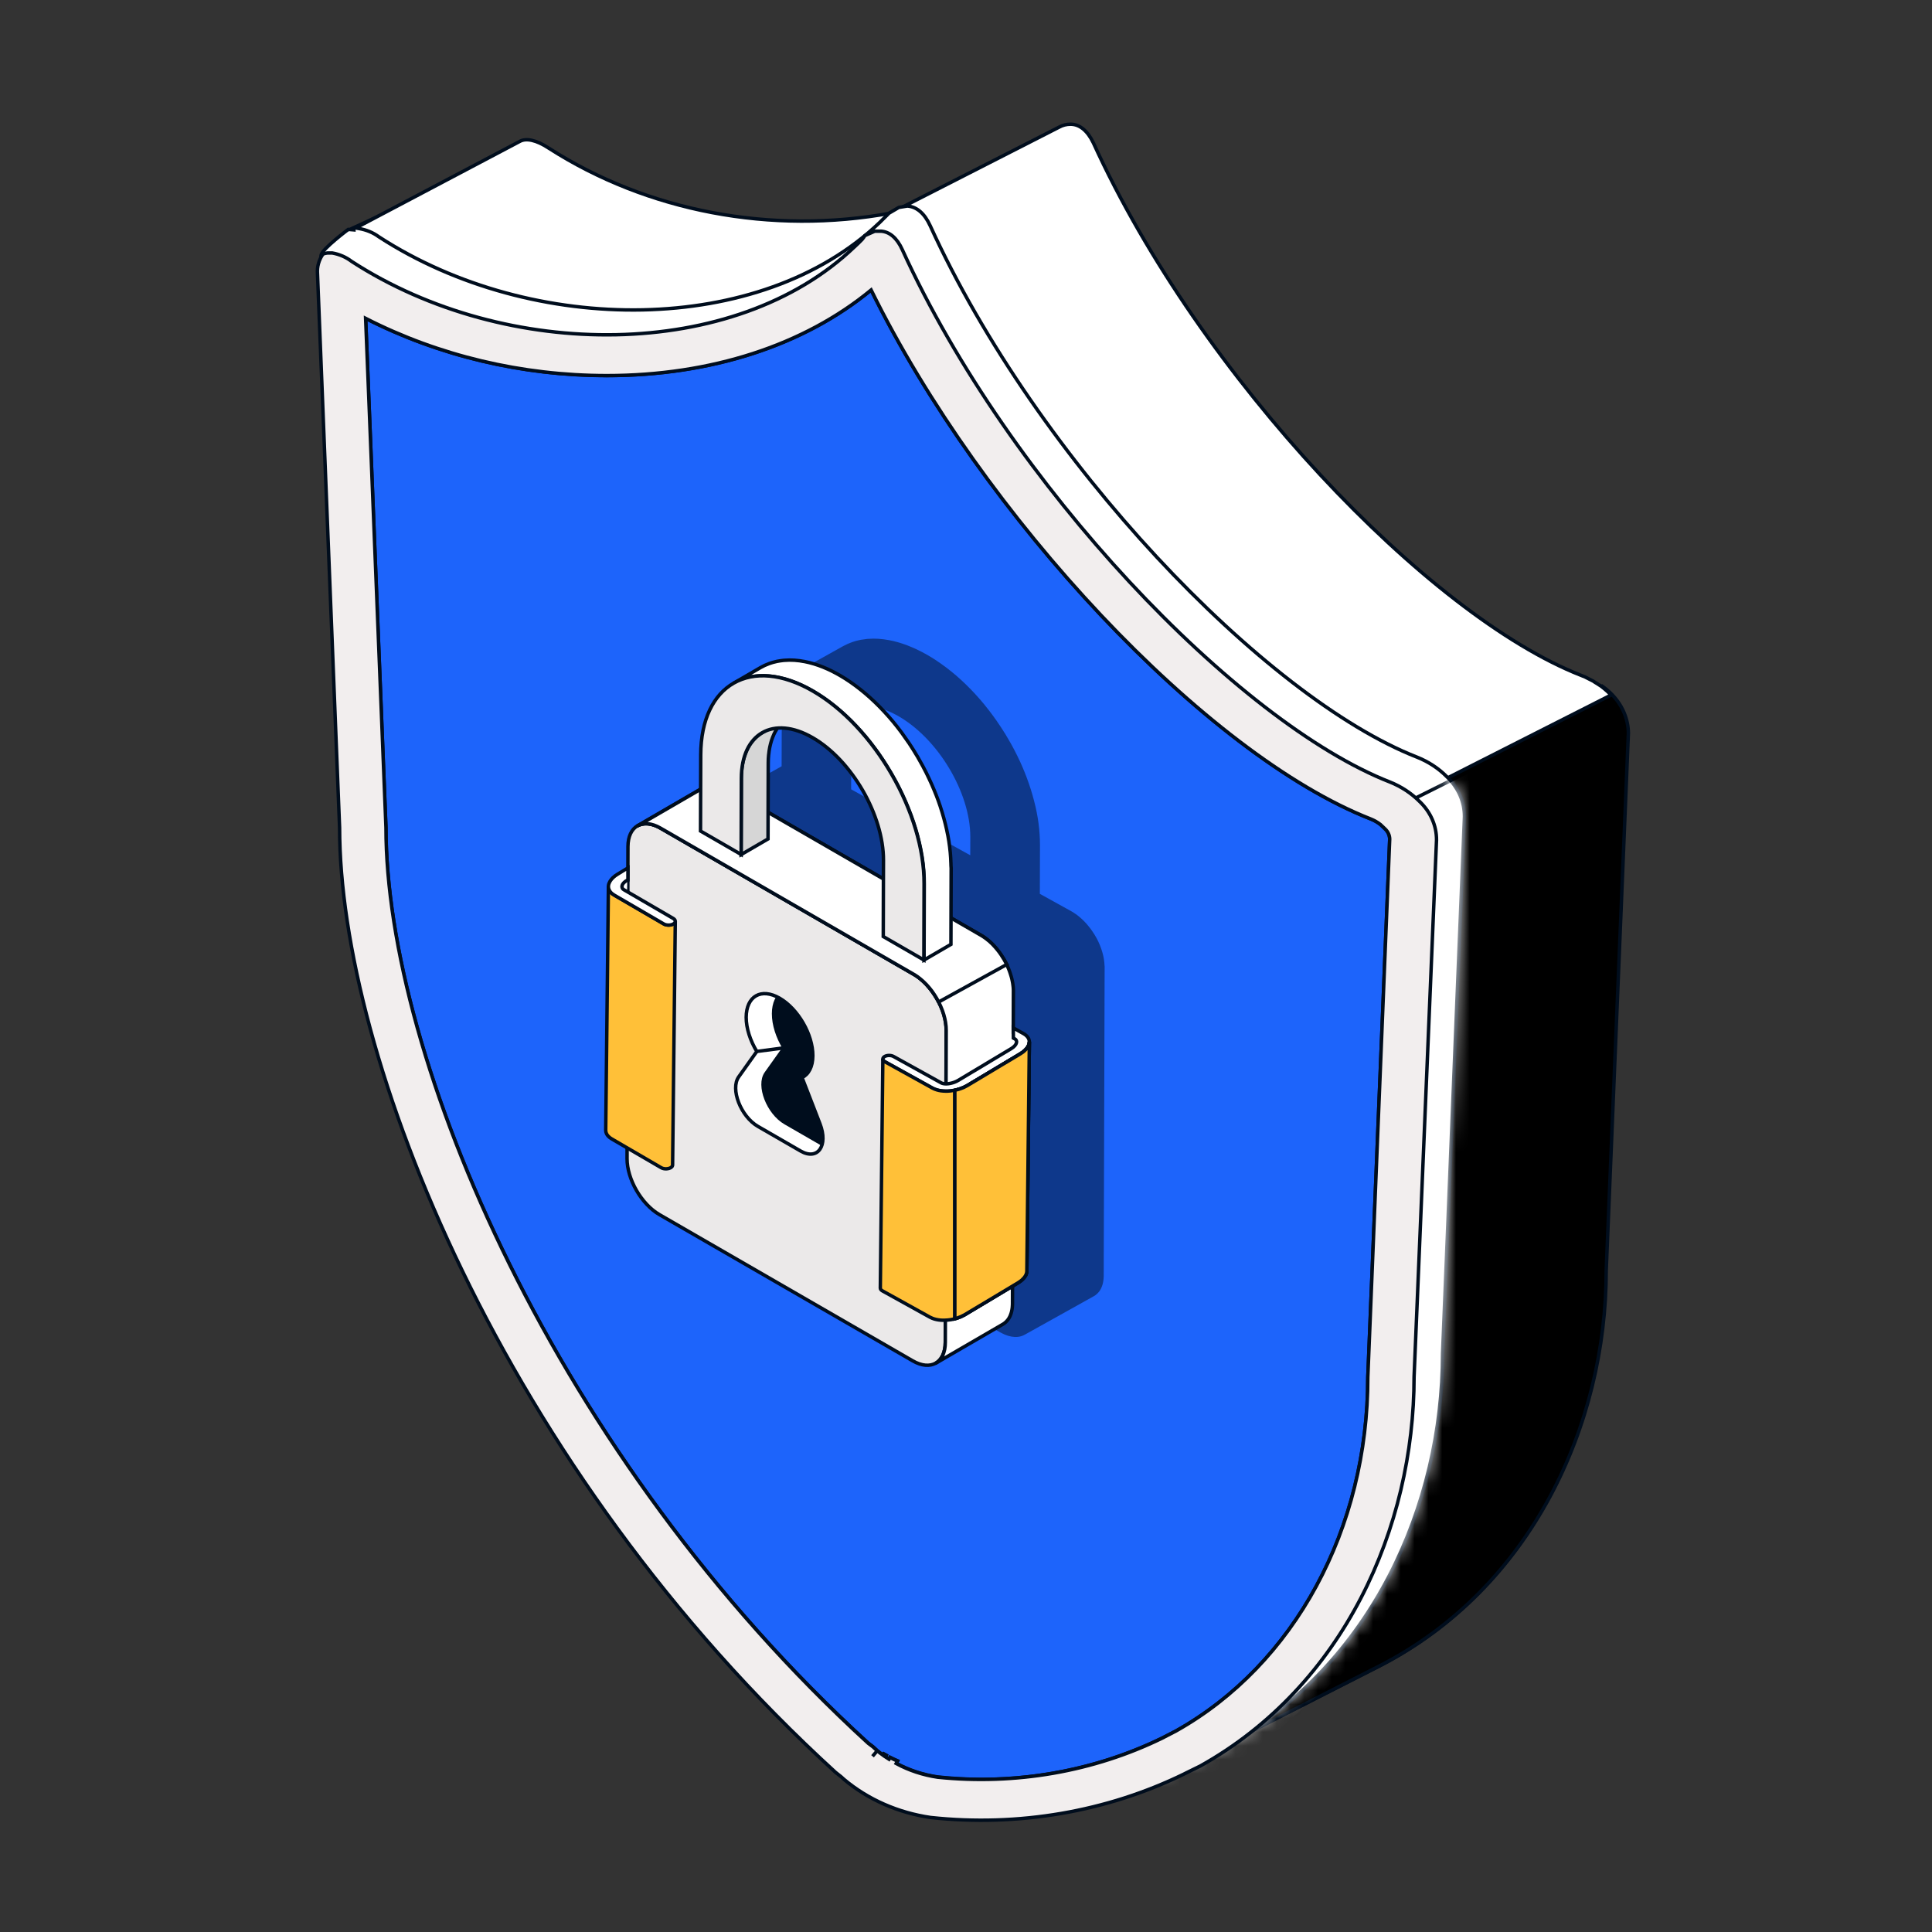
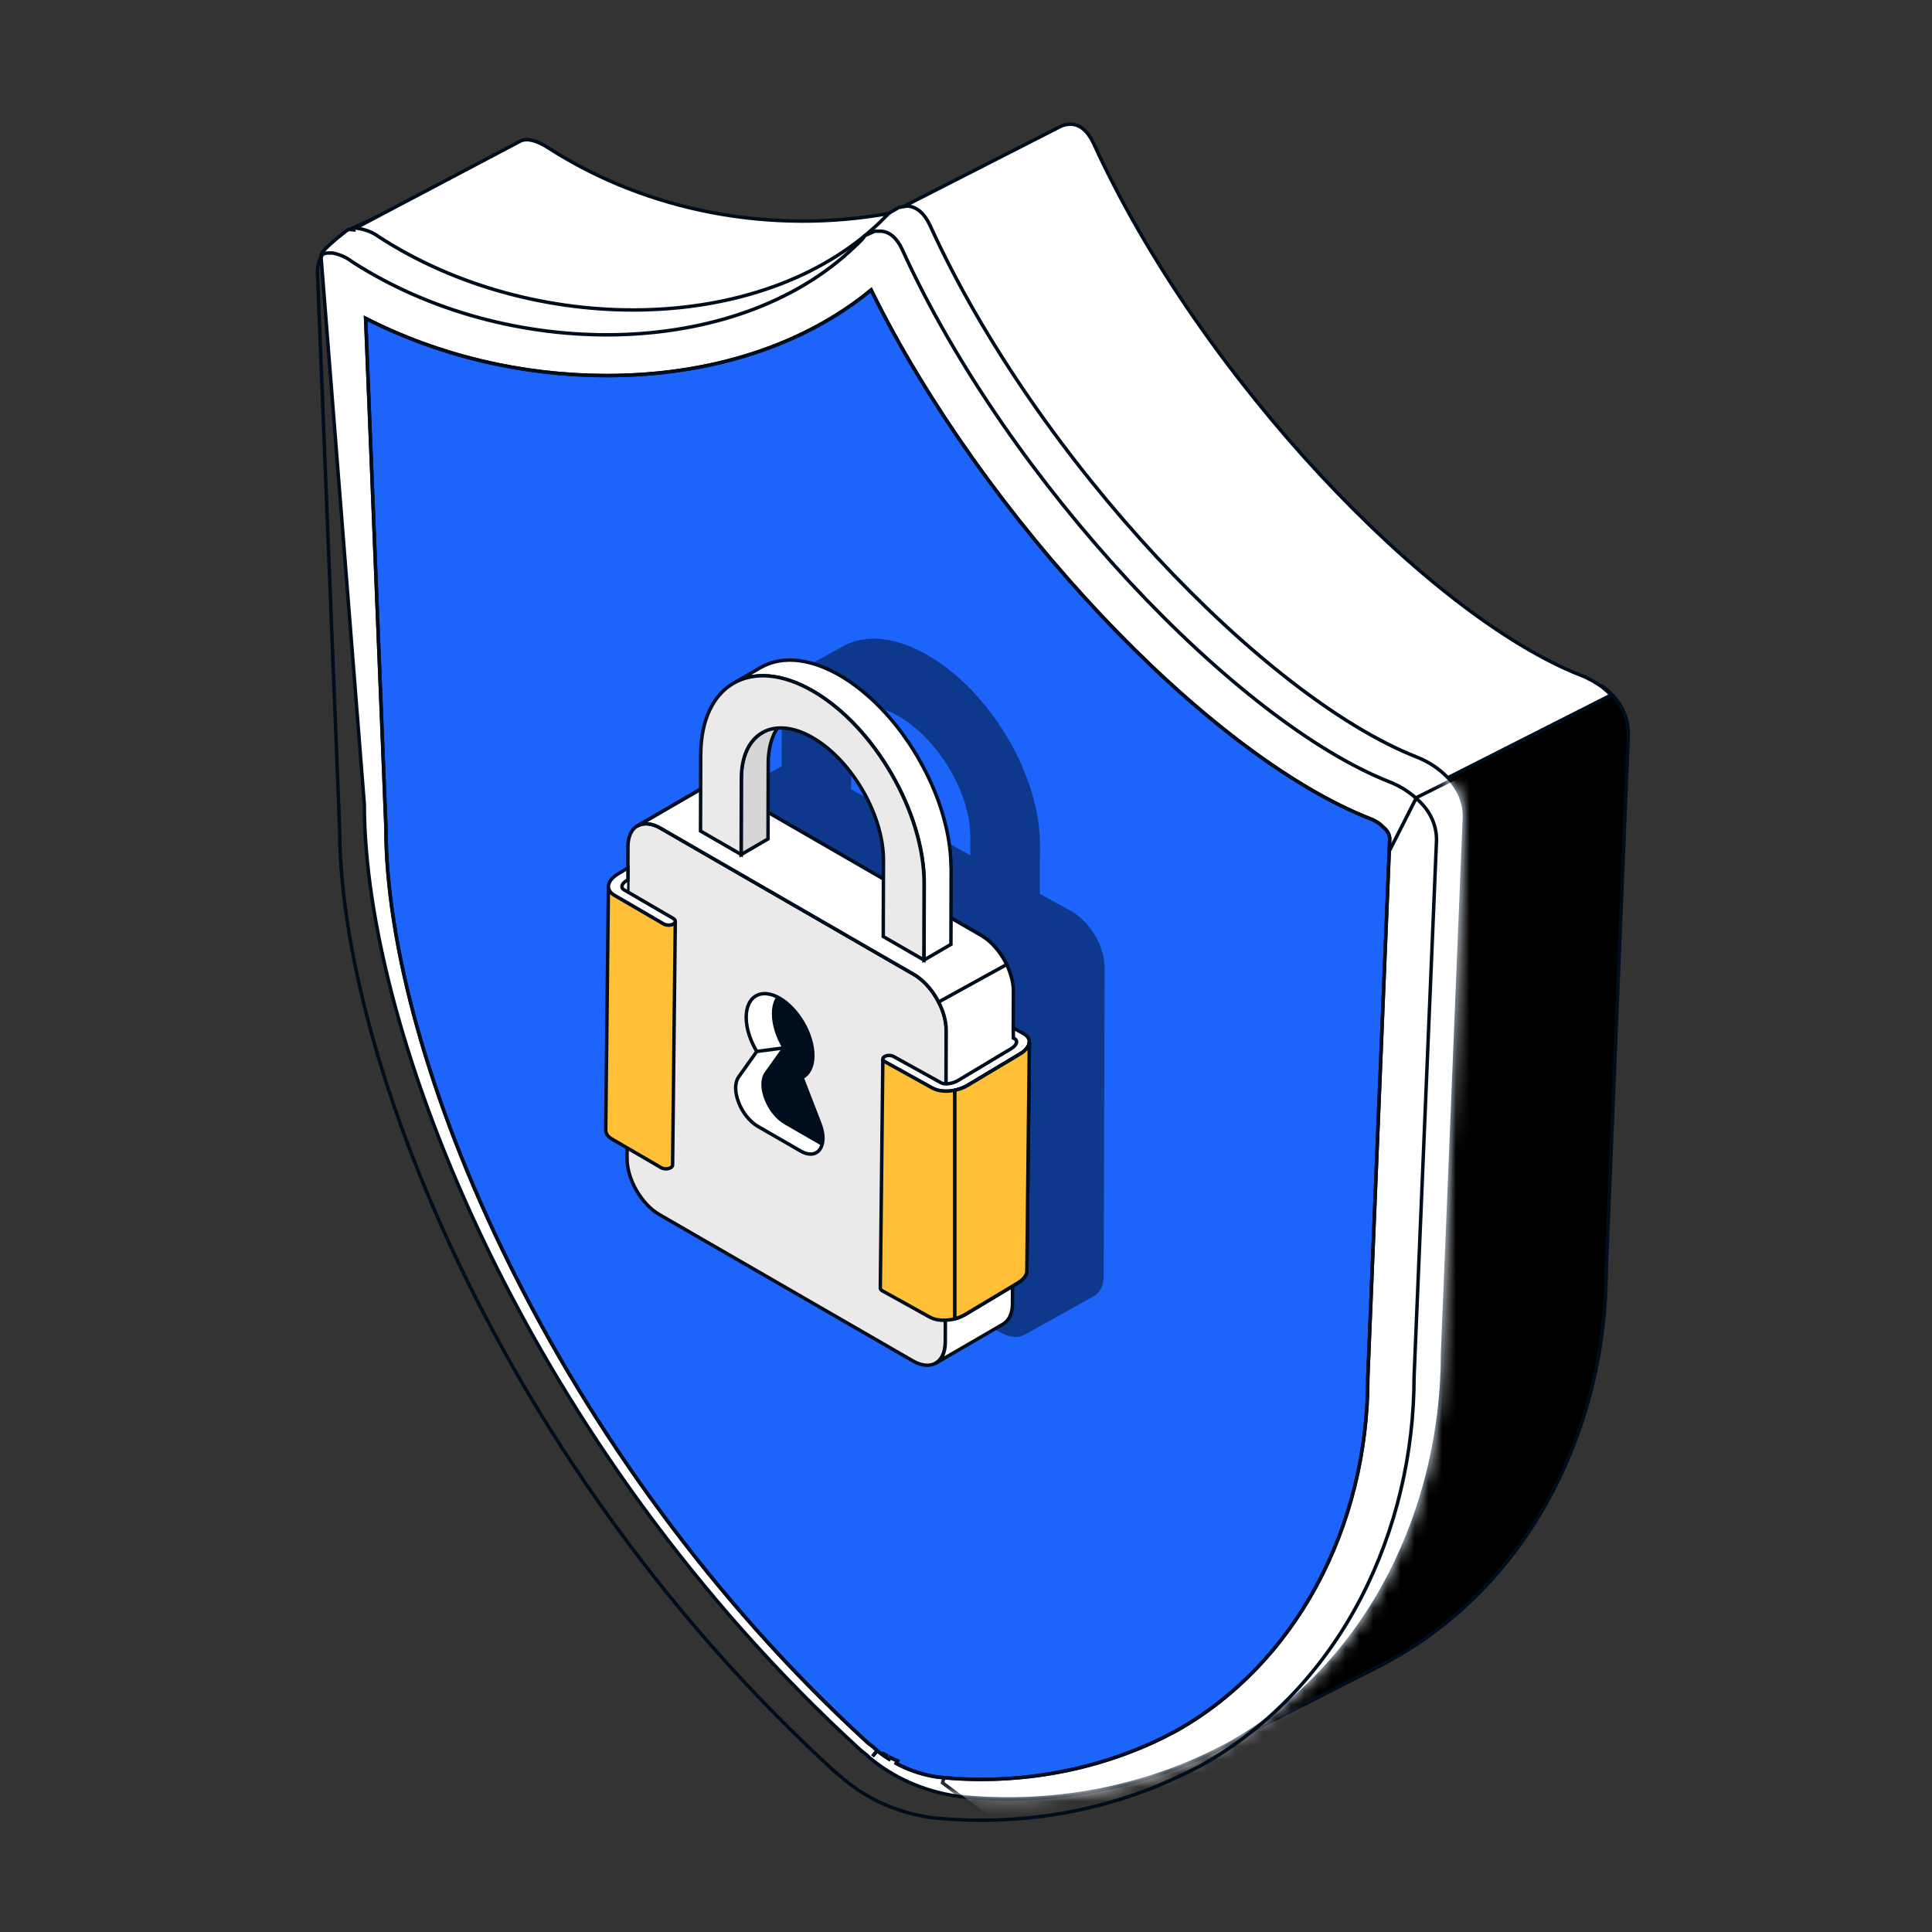
<svg xmlns="http://www.w3.org/2000/svg" width="140" height="140" viewBox="0 0 140 140" fill="none">
  <rect x="0" y="0" width="140" height="140" fill="#333333" stroke="none" />
  <path d="M114.016 72.384L107.893 75.921" stroke="#000D1D" stroke-width="0.25" stroke-linecap="round" stroke-linejoin="round" />
  <path d="M79.685 53.399C79.685 53.788 79.614 54.177 79.47 54.56C79.099 55.529 78.267 56.451 76.956 57.205C73.317 59.306 67.416 59.306 63.777 57.205C62.472 56.451 61.634 55.529 61.263 54.56C61.12 54.177 61.047 53.788 61.047 53.399C61.047 52.022 61.957 50.646 63.777 49.592C67.416 47.491 73.317 47.491 76.956 49.592C78.776 50.646 79.685 52.022 79.685 53.399Z" fill="black" stroke="#000D1D" stroke-width="0.25" stroke-miterlimit="10" stroke-linecap="round" />
  <path d="M75.538 45.02C75.538 42.159 73.221 39.842 70.36 39.842C67.5 39.842 65.183 42.159 65.183 45.02V53.399C65.183 53.543 65.225 53.692 65.303 53.836C65.507 54.201 65.973 54.548 66.698 54.829C68.721 55.619 71.995 55.619 74.018 54.829C74.742 54.548 75.209 54.201 75.412 53.836C75.49 53.692 75.532 53.548 75.532 53.399V45.02H75.538Z" fill="white" stroke="#000D1D" stroke-width="0.25" stroke-linecap="round" stroke-linejoin="round" />
  <path d="M70.361 45.074V55.422" stroke="#000D1D" stroke-width="0.25" stroke-linecap="round" stroke-linejoin="round" />
  <path d="M26.077 17.087L38.177 10.96C38.651 10.73 39.355 10.888 40.16 11.454C40.604 11.756 41.053 12.044 41.507 12.354L42.017 12.633L42.899 13.092L43.541 13.407C43.801 13.538 44.051 13.681 44.337 13.803C44.622 13.925 44.821 14.014 45.071 14.118C45.321 14.221 45.545 14.338 45.795 14.433L46.611 14.739L47.284 14.986C47.579 15.09 47.88 15.184 48.176 15.274L48.793 15.477L49.782 15.729L50.348 15.877C50.69 15.967 51.037 16.035 51.342 16.107L51.852 16.21L52.943 16.404L53.392 16.471L54.555 16.624H54.927C55.335 16.624 55.743 16.7 56.151 16.718H56.467C56.89 16.709 57.313 16.727 57.736 16.763H59.536C59.995 16.763 60.439 16.709 60.898 16.673H61.026L62.428 16.516H62.494L63.666 16.314C63.911 16.079 64.197 15.873 64.508 15.711L64.651 15.643L76.557 9.583C77.546 9.084 78.463 9.443 79.034 10.721C86.846 27.817 103.468 45.148 114.538 49.48C114.757 49.561 114.972 49.656 115.176 49.768C115.313 49.84 115.431 49.917 115.573 49.998C115.635 50.029 115.691 50.065 115.742 50.11C115.91 50.218 116.068 50.335 116.216 50.461C116.374 50.6 116.532 50.74 116.685 50.911C117.475 51.671 117.914 52.666 117.914 53.696L116.318 92.1C116.318 103.289 110.918 115.108 99.904 120.754L87.82 126.881L87.657 126.962C82.064 129.689 75.644 130.791 69.301 130.112C66.93 129.77 64.732 128.803 62.993 127.336C38.83 105.29 27.052 75.381 27.052 58.879L25.455 18.73C25.415 17.839 25.654 17.303 26.077 17.087Z" fill="#EBE9E9" stroke="#000D1D" stroke-width="0.25" stroke-linecap="round" stroke-linejoin="round" />
  <path d="M88.192 126.726L99.98 120.711C110.984 115.065 116.393 103.246 116.393 92.057L118 53.099C117.974 51.746 117.24 50.481 116.016 49.667C116.276 49.865 116.521 50.081 116.745 50.315L104.661 56.443C105.462 57.207 105.9 58.206 105.895 59.245L104.304 98.166C104.314 109.311 98.996 121.067 88.192 126.726Z" fill="black" stroke="#000D1D" stroke-width="0.25" stroke-miterlimit="10" />
  <path d="M25.474 16.57L37.559 10.987C38.033 10.758 38.737 10.915 39.543 11.486C39.986 11.783 40.434 12.071 40.893 12.386L41.404 12.665L42.301 13.142L42.943 13.457C43.203 13.588 43.453 13.727 43.739 13.848C44.024 13.97 44.223 14.06 44.473 14.163C44.723 14.267 44.952 14.384 45.197 14.483L46.013 14.789L46.686 15.032C46.987 15.135 47.283 15.234 47.578 15.32L48.195 15.522L49.189 15.779L49.751 15.927C50.092 16.012 50.439 16.084 50.77 16.152L51.28 16.26L52.371 16.449L52.82 16.521L53.983 16.669H54.36C54.763 16.669 55.17 16.75 55.578 16.764H55.894C56.318 16.755 56.741 16.773 57.164 16.809H58.969C59.428 16.809 59.877 16.755 60.331 16.723H60.458L61.86 16.566H61.927L63.099 16.363C63.344 16.125 63.629 15.922 63.941 15.761L64.084 15.689L65.434 14.996V128.677C64.328 128.2 63.309 127.579 62.416 126.828C38.253 104.783 26.474 74.874 26.474 58.371L24.878 18.217C24.796 17.326 25.036 16.791 25.474 16.57Z" fill="white" stroke="#000D1D" stroke-width="0.25" stroke-linecap="round" stroke-linejoin="round" />
  <path d="M64.899 15.259C65.817 14.877 66.658 15.259 67.198 16.465C74.934 33.48 91.51 50.725 102.539 55.035C103.37 55.368 104.109 55.854 104.706 56.466L116.744 50.365C116.52 50.131 116.281 49.92 116.016 49.722L115.725 49.533C115.628 49.479 115.536 49.42 115.45 49.357L115.149 49.204C114.96 49.096 114.761 49.006 114.557 48.934C103.538 44.62 86.987 27.366 79.227 10.351C78.809 9.478 78.237 9.001 77.575 9.001C77.284 9.001 77.004 9.073 76.759 9.208L64.899 15.259Z" fill="white" stroke="#000D1D" stroke-width="0.25" stroke-linecap="round" stroke-linejoin="round" />
  <path d="M25.223 16.812C25.702 16.578 26.431 16.74 27.298 17.32C38.791 24.788 55.969 24.564 64.418 15.597L64.571 15.44C55.918 17.032 46.903 15.323 39.755 10.729C38.857 10.14 38.128 9.996 37.679 10.239L25.223 16.812Z" fill="white" stroke="#000D1D" stroke-width="0.25" stroke-linecap="round" stroke-linejoin="round" />
  <path d="M25.224 16.634L25.237 16.624L25.639 16.657L25.628 16.527C25.691 16.522 25.754 16.522 25.817 16.527L25.823 16.528L25.829 16.529L26.006 16.56C26.006 16.56 26.007 16.56 26.007 16.56C26.54 16.648 27.037 16.853 27.456 17.162C33.041 20.785 39.959 22.59 46.561 22.455C53.164 22.321 59.438 20.246 63.739 16.127C63.919 15.954 64.094 15.777 64.268 15.602C64.316 15.554 64.363 15.506 64.41 15.458L64.422 15.446L64.437 15.438L65.115 15.042L65.136 15.03L65.159 15.026L65.736 14.931L65.751 14.929L65.767 14.93C66.434 14.985 66.996 15.464 67.404 16.355C71.278 24.848 77.347 33.401 83.826 40.371C90.307 47.343 97.187 52.716 102.674 54.863L102.675 54.863C103.505 55.193 104.25 55.679 104.849 56.29C105.673 57.074 106.127 58.106 106.117 59.183V59.186L104.531 98.102C104.531 98.103 104.531 98.104 104.531 98.105C104.53 109.064 99.415 120.585 88.964 126.415V126.416L88.96 126.418L87.97 126.922L87.968 126.923L87.81 126.999C82.194 129.737 75.75 130.843 69.383 130.161L69.379 130.16C66.985 129.815 64.76 128.839 63.001 127.356L62.998 127.353L62.996 127.35L62.786 127.152C62.747 127.122 62.706 127.091 62.665 127.06C62.572 126.989 62.476 126.916 62.384 126.837L62.383 126.838L62.38 126.834C50.288 115.8 41.294 102.798 35.323 90.49C29.354 78.186 26.402 66.566 26.401 58.287L23.26 18.552L23.259 18.539L23.261 18.527C23.271 18.441 23.323 18.351 23.38 18.272C23.441 18.188 23.521 18.095 23.614 17.999C23.8 17.806 24.042 17.59 24.279 17.389C24.517 17.187 24.753 16.998 24.929 16.86C25.018 16.791 25.091 16.735 25.143 16.695C25.169 16.676 25.189 16.66 25.202 16.65L25.218 16.638L25.223 16.635L25.224 16.634L25.224 16.634Z" fill="white" />
  <path d="M25.224 16.634L25.237 16.624L25.639 16.657L25.628 16.527C25.691 16.522 25.754 16.522 25.817 16.527L25.823 16.528L25.829 16.529L26.006 16.56C26.006 16.56 26.007 16.56 26.007 16.56C26.54 16.648 27.037 16.853 27.456 17.162C33.041 20.785 39.959 22.59 46.561 22.455C53.164 22.321 59.438 20.246 63.739 16.127C63.919 15.954 64.094 15.777 64.268 15.602C64.316 15.554 64.363 15.506 64.41 15.458L64.422 15.446L64.437 15.438L65.115 15.042L65.136 15.03L65.159 15.026L65.736 14.931L65.751 14.929L65.767 14.93C66.434 14.985 66.996 15.464 67.404 16.355C71.278 24.848 77.347 33.401 83.826 40.371C90.307 47.343 97.187 52.716 102.674 54.863L102.675 54.863C103.505 55.193 104.25 55.679 104.849 56.29C105.673 57.074 106.127 58.106 106.117 59.183V59.186L104.531 98.102C104.531 98.103 104.531 98.104 104.531 98.105C104.53 109.064 99.415 120.585 88.964 126.415V126.416L88.96 126.418L87.97 126.922L87.968 126.923L87.81 126.999C82.194 129.737 75.75 130.843 69.383 130.161L69.379 130.16C66.985 129.815 64.76 128.839 63.001 127.356L62.998 127.353L62.996 127.35L62.786 127.152C62.747 127.122 62.706 127.091 62.665 127.06C62.572 126.989 62.476 126.916 62.384 126.837L62.383 126.838L62.38 126.834C50.288 115.8 41.294 102.798 35.323 90.49C29.354 78.186 26.402 66.566 26.401 58.287L23.26 18.552L23.259 18.539L23.261 18.527C23.271 18.441 23.323 18.351 23.38 18.272C23.441 18.188 23.521 18.095 23.614 17.999C23.8 17.806 24.042 17.59 24.279 17.389C24.517 17.187 24.753 16.998 24.929 16.86C25.018 16.791 25.091 16.735 25.143 16.695C25.169 16.676 25.189 16.66 25.202 16.65L25.218 16.638L25.223 16.635L25.224 16.634L25.224 16.634ZM25.224 16.634L25.302 16.738" stroke="#000D1D" stroke-width="0.25" stroke-miterlimit="10" />
  <mask id="mask0_3443_2899" style="mask-type:alpha" maskUnits="userSpaceOnUse" x="23" y="15" width="83" height="116">
    <path d="M25.302 16.741C25.409 16.696 25.521 16.669 25.639 16.66C25.695 16.656 25.751 16.656 25.807 16.66L25.985 16.692C26.5 16.777 26.979 16.975 27.382 17.272C38.6 24.552 55.166 24.52 63.829 16.224C64.059 16.003 64.283 15.774 64.502 15.553L65.181 15.158L65.757 15.063C66.359 15.113 66.888 15.544 67.286 16.413C75.047 33.428 91.598 50.673 102.627 54.987C103.443 55.311 104.172 55.788 104.758 56.387C105.558 57.147 105.997 58.146 105.987 59.185L104.401 98.106C104.401 109.029 99.302 120.502 88.9 126.306L87.911 126.81L87.753 126.886C82.159 129.613 75.74 130.715 69.397 130.036C67.026 129.694 64.823 128.727 63.085 127.26L62.87 127.057C62.738 126.954 62.6 126.855 62.468 126.742C38.309 104.697 26.531 74.792 26.531 58.285L23.39 18.545C23.436 18.14 25.302 16.741 25.302 16.741ZM64.737 128.268C64.977 128.389 65.221 128.506 65.471 128.614C65.216 128.501 64.971 128.384 64.737 128.268Z" fill="white" />
  </mask>
  <g mask="url(#mask0_3443_2899)">
    <path d="M108.059 55.09L102.637 57.801L71.009 120.155L68.298 129.191L79.142 137.325L108.059 112.022V55.09Z" fill="white" stroke="#000D1D" stroke-width="0.25" />
  </g>
  <path d="M71.111 128.941C75.689 128.936 80.197 127.91 84.204 125.953L85.224 125.427C93.801 120.613 99.129 110.782 99.119 99.773L100.705 60.798C100.699 60.524 100.582 60.263 100.373 60.065L100.037 59.746C99.823 59.579 99.588 59.444 99.328 59.341C87.417 54.684 71.197 37.417 63.126 21.009C58.256 25.022 51.52 27.213 43.954 27.213C37.825 27.209 31.803 25.778 26.495 23.065L27.964 59.957C27.964 76.644 40.201 105.555 62.901 126.3L63.263 126.574L63.559 126.848C63.692 126.956 63.829 127.064 63.972 127.164L64.033 127.083L64.212 127.181L64.14 127.28C64.232 127.343 64.324 127.407 64.421 127.465L64.497 127.339C64.676 127.429 64.854 127.519 65.038 127.595L64.941 127.771C65.864 128.27 66.884 128.608 67.949 128.765C68.995 128.878 70.055 128.936 71.111 128.941Z" fill="#1D64FB" />
  <path d="M63.564 126.867L63.228 127.262M71.111 128.941C75.689 128.936 80.197 127.91 84.204 125.953L85.224 125.427C93.801 120.613 99.129 110.782 99.119 99.773L100.705 60.798C100.699 60.524 100.582 60.263 100.373 60.065L100.037 59.746C99.823 59.579 99.588 59.444 99.328 59.341C87.417 54.684 71.197 37.417 63.126 21.009C58.256 25.022 51.52 27.213 43.954 27.213C37.825 27.209 31.803 25.778 26.495 23.065L27.964 59.957C27.964 76.644 40.201 105.555 62.901 126.3L63.263 126.574L63.559 126.848C63.692 126.956 63.829 127.064 63.972 127.164L64.033 127.083L64.212 127.181L64.14 127.28C64.232 127.343 64.324 127.407 64.421 127.465L64.497 127.339C64.676 127.429 64.854 127.519 65.038 127.595L64.941 127.771C65.864 128.27 66.884 128.608 67.949 128.765C68.995 128.878 70.055 128.936 71.111 128.941Z" stroke="#000D1D" stroke-width="0.25" stroke-miterlimit="10" />
-   <path d="M23.399 18.418C23.507 18.368 23.619 18.341 23.736 18.332H23.904C23.961 18.328 24.017 18.328 24.073 18.332C24.593 18.422 25.077 18.634 25.475 18.939C36.693 26.219 53.259 26.187 61.917 17.891C62.146 17.671 62.258 17.581 62.477 17.347C62.549 17.261 62.615 17.167 62.672 17.072L63.391 16.753H63.859C64.461 16.802 64.997 17.234 65.389 18.103C73.15 35.118 89.701 52.363 100.729 56.673C101.546 57.001 102.274 57.483 102.866 58.077C103.667 58.837 104.105 59.84 104.095 60.879L102.469 99.774C102.469 110.697 97.369 122.17 86.973 127.973L85.953 128.473L85.795 128.554C80.207 131.285 73.782 132.387 67.439 131.703C65.083 131.361 62.896 130.398 61.167 128.945C61.091 128.882 61.024 128.81 60.948 128.747C60.871 128.684 60.678 128.54 60.55 128.432C36.386 106.387 24.608 76.478 24.608 59.975L23.007 19.839C22.966 19.34 23.104 18.845 23.399 18.418ZM27.968 59.975C27.968 76.662 40.206 105.573 62.906 126.318L63.268 126.592L63.564 126.867C63.696 126.975 63.834 127.083 63.977 127.182L64.038 127.105L64.211 127.199L64.14 127.299C64.231 127.361 64.323 127.425 64.421 127.483L64.497 127.357C64.675 127.447 64.854 127.537 65.037 127.614L64.94 127.789C65.863 128.288 66.883 128.626 67.949 128.783C73.568 129.364 79.253 128.374 84.204 125.958L85.224 125.431C93.8 120.617 99.129 110.787 99.118 99.778L100.704 60.803C100.699 60.529 100.582 60.267 100.373 60.07L100.036 59.75C99.822 59.584 99.587 59.449 99.327 59.345C87.417 54.689 71.197 37.421 63.125 21.014C58.256 25.027 51.52 27.218 43.953 27.218C37.824 27.213 31.802 25.782 26.494 23.07L27.968 59.975Z" fill="#F2EEEE" />
  <path d="M63.564 126.871L63.227 127.267M23.399 18.418C23.507 18.368 23.619 18.341 23.736 18.332H23.904C23.961 18.328 24.017 18.328 24.073 18.332C24.593 18.422 25.077 18.634 25.475 18.939C36.693 26.219 53.259 26.187 61.917 17.891C62.146 17.671 62.258 17.581 62.477 17.347C62.549 17.261 62.615 17.167 62.672 17.072L63.391 16.753H63.859C64.461 16.802 64.997 17.234 65.389 18.103C73.15 35.118 89.701 52.363 100.729 56.673C101.546 57.001 102.274 57.483 102.866 58.077C103.667 58.837 104.105 59.84 104.095 60.879L102.469 99.774C102.469 110.697 97.369 122.17 86.973 127.973L85.953 128.473L85.795 128.554C80.207 131.285 73.782 132.387 67.439 131.703C65.083 131.361 62.896 130.398 61.167 128.945C61.091 128.882 61.024 128.81 60.948 128.747C60.871 128.684 60.678 128.54 60.55 128.432C36.386 106.387 24.608 76.478 24.608 59.975L23.007 19.839C22.966 19.34 23.104 18.845 23.399 18.418ZM27.968 59.975C27.968 76.662 40.206 105.573 62.906 126.318L63.268 126.592L63.564 126.867C63.696 126.975 63.834 127.083 63.977 127.182L64.038 127.105L64.211 127.199L64.14 127.299C64.231 127.361 64.323 127.425 64.421 127.483L64.497 127.357C64.675 127.447 64.854 127.537 65.037 127.614L64.94 127.789C65.863 128.289 66.883 128.626 67.949 128.783C73.568 129.364 79.253 128.374 84.204 125.958L85.224 125.431C93.8 120.617 99.129 110.787 99.118 99.778L100.704 60.803C100.699 60.529 100.582 60.267 100.373 60.07L100.036 59.75C99.822 59.584 99.587 59.449 99.327 59.345C87.417 54.689 71.197 37.421 63.125 21.014C58.256 25.027 51.52 27.218 43.953 27.218C37.824 27.213 31.802 25.782 26.494 23.07L27.968 59.975Z" stroke="#000D1D" stroke-width="0.25" stroke-miterlimit="10" />
  <path opacity="0.5" d="M80.036 69.935C80.034 69.898 80.034 69.862 80.029 69.823C80.027 69.805 80.025 69.788 80.025 69.772C80.025 69.764 80.024 69.757 80.024 69.749C80.022 69.735 80.022 69.724 80.02 69.71C80.016 69.673 80.011 69.634 80.005 69.595C79.999 69.556 79.995 69.517 79.989 69.478C79.989 69.476 79.989 69.476 79.989 69.474C79.989 69.472 79.989 69.471 79.987 69.469C79.981 69.432 79.975 69.397 79.967 69.36C79.958 69.319 79.951 69.278 79.94 69.239C79.936 69.225 79.934 69.21 79.93 69.196C79.928 69.187 79.926 69.179 79.924 69.171C79.92 69.153 79.916 69.136 79.912 69.118C79.902 69.078 79.89 69.037 79.877 68.996C79.869 68.967 79.859 68.936 79.849 68.906C79.847 68.901 79.845 68.894 79.843 68.889C79.841 68.883 79.839 68.879 79.839 68.873C79.826 68.832 79.812 68.794 79.799 68.753C79.784 68.714 79.77 68.673 79.756 68.634C79.754 68.626 79.75 68.618 79.748 68.613C79.746 68.607 79.743 68.601 79.741 68.595C79.731 68.57 79.723 68.547 79.713 68.521C79.697 68.484 79.683 68.445 79.667 68.409C79.654 68.381 79.642 68.354 79.63 68.327L79.624 68.313C79.622 68.307 79.62 68.303 79.618 68.297C79.602 68.261 79.583 68.222 79.565 68.185C79.555 68.163 79.545 68.144 79.535 68.123C79.524 68.107 79.516 68.089 79.508 68.072L79.504 68.062C79.5 68.056 79.496 68.05 79.494 68.043C79.49 68.037 79.488 68.031 79.484 68.025C79.482 68.023 79.482 68.019 79.48 68.017C79.464 67.988 79.445 67.955 79.429 67.922C79.409 67.883 79.384 67.848 79.362 67.811C79.36 67.809 79.358 67.805 79.358 67.803C79.356 67.801 79.356 67.8 79.356 67.8C79.346 67.782 79.335 67.761 79.323 67.743C79.319 67.737 79.317 67.733 79.315 67.73C79.313 67.725 79.311 67.722 79.309 67.72C79.287 67.684 79.265 67.652 79.243 67.618C79.21 67.568 79.178 67.517 79.143 67.469C79.139 67.463 79.135 67.457 79.133 67.451C79.133 67.449 79.131 67.447 79.129 67.446C79.078 67.374 79.025 67.303 78.975 67.235C78.962 67.22 78.95 67.206 78.938 67.191C78.913 67.16 78.889 67.13 78.865 67.099C78.835 67.062 78.804 67.027 78.774 66.99C78.774 66.99 78.774 66.99 78.772 66.988C78.772 66.988 78.772 66.988 78.772 66.986C78.754 66.965 78.735 66.945 78.717 66.924C78.705 66.91 78.692 66.897 78.678 66.881C78.668 66.871 78.658 66.862 78.648 66.85C78.625 66.827 78.605 66.803 78.583 66.78C78.579 66.776 78.577 66.774 78.573 66.77C78.571 66.768 78.569 66.767 78.567 66.762C78.56 66.757 78.555 66.751 78.55 66.747C78.544 66.741 78.538 66.733 78.532 66.728C78.516 66.712 78.502 66.697 78.486 66.681C78.479 66.675 78.473 66.669 78.465 66.663C78.437 66.636 78.41 66.611 78.382 66.583C78.378 66.582 78.376 66.58 78.372 66.576C78.364 66.568 78.355 66.562 78.347 66.554C78.339 66.546 78.331 66.541 78.323 66.533C78.307 66.517 78.29 66.504 78.272 66.488C78.236 66.457 78.201 66.428 78.165 66.397C78.149 66.383 78.133 66.371 78.116 66.36C78.108 66.354 78.1 66.346 78.092 66.34C78.08 66.331 78.069 66.321 78.057 66.313C78.023 66.286 77.986 66.26 77.95 66.236C77.923 66.218 77.897 66.2 77.87 66.183C77.866 66.179 77.861 66.177 77.856 66.173C77.852 66.169 77.848 66.167 77.844 66.163C77.81 66.14 77.775 66.119 77.741 66.097C77.706 66.076 77.672 66.056 77.637 66.037C77.629 66.033 77.621 66.027 77.613 66.023L75.351 64.771L75.361 61.21C75.361 61.092 75.358 60.971 75.354 60.851C75.354 60.827 75.352 60.804 75.351 60.782C75.349 60.734 75.347 60.685 75.342 60.636C75.34 60.58 75.338 60.524 75.334 60.465C75.33 60.42 75.326 60.376 75.324 60.331C75.32 60.281 75.316 60.228 75.312 60.177C75.308 60.144 75.306 60.111 75.304 60.076C75.296 60 75.287 59.926 75.277 59.85C75.271 59.808 75.267 59.767 75.263 59.724C75.261 59.711 75.261 59.697 75.259 59.683C75.241 59.549 75.222 59.415 75.2 59.28C75.2 59.277 75.198 59.273 75.198 59.269C75.194 59.248 75.19 59.224 75.186 59.201C75.168 59.092 75.15 58.985 75.127 58.876C75.123 58.855 75.119 58.833 75.113 58.812C75.103 58.757 75.091 58.705 75.079 58.65C75.064 58.586 75.052 58.522 75.038 58.458C75.03 58.421 75.019 58.382 75.01 58.345C74.995 58.286 74.981 58.228 74.967 58.169C74.957 58.125 74.947 58.082 74.934 58.038C74.92 57.983 74.904 57.926 74.89 57.872C74.874 57.814 74.858 57.755 74.841 57.697C74.833 57.669 74.827 57.64 74.819 57.613C74.796 57.533 74.77 57.456 74.748 57.376C74.733 57.327 74.719 57.279 74.703 57.228C74.699 57.214 74.695 57.201 74.691 57.189C74.646 57.051 74.6 56.913 74.553 56.775C74.551 56.773 74.551 56.769 74.551 56.767C74.545 56.75 74.539 56.732 74.532 56.714C74.492 56.598 74.449 56.481 74.407 56.367C74.399 56.347 74.391 56.325 74.385 56.306C74.366 56.259 74.348 56.213 74.329 56.166C74.305 56.102 74.281 56.037 74.255 55.974C74.237 55.93 74.218 55.888 74.202 55.845C74.182 55.794 74.159 55.743 74.137 55.691C74.121 55.654 74.106 55.62 74.092 55.582C74.06 55.506 74.025 55.433 73.993 55.358C73.974 55.319 73.958 55.279 73.94 55.24C73.934 55.227 73.928 55.212 73.922 55.199C73.861 55.069 73.8 54.941 73.737 54.81C73.735 54.804 73.731 54.798 73.729 54.792C73.711 54.754 73.691 54.717 73.672 54.679C73.624 54.582 73.575 54.483 73.524 54.386C73.516 54.37 73.508 54.355 73.5 54.339C73.457 54.257 73.413 54.178 73.37 54.098C73.335 54.034 73.301 53.97 73.266 53.905C73.26 53.894 73.252 53.882 73.246 53.871C73.13 53.662 73.009 53.456 72.885 53.252C72.875 53.234 72.865 53.217 72.855 53.199C72.842 53.18 72.828 53.16 72.816 53.141C72.637 52.853 72.453 52.569 72.26 52.291C72.25 52.275 72.24 52.26 72.23 52.244C72.212 52.219 72.193 52.195 72.175 52.17C72.02 51.952 71.864 51.736 71.702 51.526C71.702 51.524 71.7 51.524 71.7 51.522C71.684 51.501 71.665 51.48 71.649 51.458C71.55 51.329 71.451 51.205 71.349 51.079C71.343 51.071 71.337 51.063 71.331 51.055C71.252 50.958 71.17 50.863 71.089 50.767C71.065 50.738 71.04 50.709 71.014 50.68C71.012 50.678 71.01 50.676 71.008 50.674C70.902 50.551 70.793 50.431 70.685 50.312C70.681 50.306 70.675 50.303 70.671 50.296C70.639 50.262 70.608 50.228 70.576 50.196C70.505 50.118 70.432 50.041 70.359 49.966C70.346 49.954 70.334 49.941 70.322 49.929C70.276 49.88 70.229 49.833 70.18 49.787C70.125 49.733 70.073 49.676 70.018 49.624C69.999 49.604 69.979 49.587 69.961 49.569C69.91 49.52 69.857 49.471 69.807 49.423C69.76 49.379 69.713 49.333 69.667 49.291C69.642 49.267 69.616 49.246 69.591 49.223C69.535 49.172 69.478 49.122 69.421 49.071C69.381 49.036 69.34 48.997 69.299 48.962C69.269 48.937 69.239 48.911 69.208 48.886C69.151 48.838 69.095 48.789 69.035 48.742C68.999 48.713 68.964 48.682 68.928 48.653C68.892 48.624 68.853 48.594 68.816 48.565C68.76 48.52 68.705 48.477 68.648 48.433C68.618 48.409 68.587 48.385 68.557 48.363C68.51 48.328 68.461 48.293 68.415 48.26C68.362 48.221 68.309 48.182 68.258 48.145C68.236 48.13 68.214 48.112 68.191 48.096C68.126 48.052 68.064 48.009 67.999 47.964C67.954 47.935 67.909 47.904 67.865 47.873C67.852 47.865 67.841 47.857 67.829 47.847C67.711 47.769 67.593 47.696 67.475 47.623C67.473 47.623 67.473 47.622 67.473 47.622C67.467 47.618 67.461 47.616 67.457 47.612C67.347 47.546 67.236 47.48 67.124 47.417C67.096 47.402 67.07 47.386 67.043 47.373C66.954 47.324 66.867 47.277 66.779 47.23C66.745 47.213 66.712 47.198 66.678 47.18C66.633 47.157 66.586 47.136 66.542 47.114C66.507 47.096 66.473 47.079 66.436 47.061C66.38 47.034 66.323 47.011 66.266 46.983C66.227 46.966 66.187 46.947 66.148 46.931C66.132 46.923 66.115 46.915 66.099 46.91C65.988 46.861 65.876 46.816 65.767 46.774H65.764C65.76 46.772 65.755 46.77 65.751 46.767C65.643 46.727 65.537 46.688 65.432 46.653C65.418 46.647 65.402 46.643 65.387 46.639C65.347 46.626 65.306 46.614 65.266 46.6C65.211 46.583 65.154 46.563 65.099 46.548C65.07 46.54 65.04 46.532 65.012 46.524C64.963 46.511 64.913 46.498 64.864 46.486C64.827 46.476 64.791 46.466 64.754 46.456C64.713 46.447 64.673 46.439 64.632 46.431C64.584 46.421 64.535 46.41 64.486 46.4C64.462 46.394 64.436 46.388 64.411 46.384C64.364 46.374 64.318 46.371 64.271 46.363C64.214 46.353 64.157 46.343 64.103 46.336C64.085 46.334 64.064 46.33 64.046 46.326C63.999 46.32 63.953 46.316 63.904 46.313C63.843 46.306 63.784 46.299 63.723 46.295C63.707 46.293 63.689 46.291 63.672 46.289C63.632 46.287 63.592 46.287 63.551 46.285C63.48 46.282 63.407 46.279 63.336 46.279C63.317 46.279 63.297 46.277 63.279 46.277C63.248 46.277 63.218 46.282 63.188 46.282C63.098 46.283 63.009 46.287 62.924 46.293C62.897 46.295 62.871 46.295 62.844 46.297C62.824 46.299 62.806 46.303 62.786 46.305C62.654 46.318 62.524 46.336 62.398 46.359C62.386 46.361 62.374 46.361 62.362 46.365C62.358 46.365 62.355 46.367 62.352 46.367C62.323 46.373 62.295 46.381 62.268 46.386C62.191 46.404 62.114 46.42 62.037 46.441C61.998 46.451 61.96 46.464 61.923 46.476C61.875 46.491 61.826 46.503 61.777 46.521C61.765 46.524 61.753 46.53 61.741 46.534C61.666 46.561 61.593 46.59 61.52 46.621C61.483 46.637 61.449 46.649 61.412 46.665C61.305 46.713 61.201 46.764 61.1 46.82L59.087 47.943C59.091 47.941 59.097 47.938 59.101 47.935C57.591 48.768 56.654 50.548 56.646 53.077L56.639 55.528L53.933 57.036L51.903 58.166C51.906 58.164 51.91 58.164 51.912 58.162L51.903 58.168C51.906 58.168 51.908 58.166 51.908 58.166C51.469 58.407 51.197 58.925 51.195 59.66L51.128 82.047C51.124 83.526 52.21 85.327 53.549 86.069L72.511 96.564C73.25 96.973 73.909 96.975 74.356 96.65C74.32 96.677 74.281 96.704 74.24 96.726L79.275 93.92C79.348 93.879 79.415 93.827 79.48 93.771C79.496 93.757 79.51 93.743 79.524 93.728C79.585 93.668 79.642 93.603 79.693 93.529C79.693 93.527 79.695 93.527 79.695 93.527C79.727 93.477 79.757 93.425 79.786 93.368C79.788 93.366 79.788 93.364 79.788 93.362C79.792 93.356 79.794 93.35 79.796 93.343C79.812 93.308 79.829 93.272 79.843 93.236C79.851 93.216 79.857 93.197 79.863 93.177C79.868 93.165 79.871 93.154 79.875 93.142C79.879 93.132 79.884 93.123 79.886 93.111C79.898 93.072 79.908 93.033 79.918 92.993C79.922 92.979 79.924 92.963 79.926 92.948L79.932 92.921C79.934 92.907 79.938 92.893 79.94 92.879C79.946 92.843 79.953 92.806 79.958 92.769C79.96 92.747 79.963 92.726 79.965 92.705C79.965 92.697 79.967 92.689 79.967 92.683C79.969 92.675 79.969 92.666 79.969 92.656C79.973 92.621 79.975 92.584 79.977 92.545C79.979 92.508 79.979 92.471 79.979 92.432V92.424L80.046 70.037C80.038 70.005 80.036 69.971 80.036 69.935ZM70.312 60.648L70.308 61.975L61.676 57.197L61.686 53.637C61.686 53.444 61.696 53.258 61.714 53.078C61.716 53.063 61.718 53.046 61.721 53.03C61.739 52.864 61.763 52.707 61.794 52.555C61.798 52.536 61.801 52.515 61.806 52.495C61.838 52.347 61.877 52.207 61.919 52.073C61.928 52.047 61.935 52.022 61.946 51.997C61.99 51.868 62.041 51.746 62.096 51.629C62.102 51.618 62.106 51.606 62.11 51.594C62.175 51.462 62.246 51.339 62.323 51.222C62.335 51.205 62.348 51.191 62.36 51.174C62.364 51.168 62.37 51.162 62.374 51.157C63.153 51.096 64.052 51.312 65.01 51.843C67.942 53.466 70.32 57.417 70.312 60.648Z" fill="#000D1D" />
  <path d="M56.493 72.332C57.827 73.102 58.906 74.968 58.902 76.5C58.9 77.303 58.597 77.851 58.12 78.085L59.416 81.43C60.035 83.025 59.253 84.12 58.012 83.404L54.918 81.617C53.677 80.9 52.905 78.908 53.529 78.03L54.84 76.189C54.366 75.408 54.07 74.514 54.072 73.711C54.077 72.18 55.162 71.561 56.493 72.332Z" fill="white" />
  <path d="M58.478 72.073C59.813 72.843 60.891 74.709 60.887 76.241C60.885 77.044 60.583 77.592 60.105 77.826L61.402 81.171C62.02 82.766 61.239 83.86 59.997 83.145L56.904 81.36C55.662 80.643 54.89 78.651 55.515 77.773L56.825 75.932C56.351 75.15 56.055 74.257 56.057 73.454C56.06 71.919 57.145 71.303 58.478 72.073Z" fill="#000D1D" />
  <path d="M58.478 72.073C59.813 72.843 60.891 74.709 60.887 76.241C60.885 77.044 60.583 77.592 60.105 77.826L61.402 81.171C62.02 82.766 61.239 83.86 59.997 83.145L56.904 81.36C55.662 80.643 54.89 78.651 55.515 77.773L56.825 75.932C56.351 75.15 56.055 74.257 56.057 73.454C56.06 71.919 57.145 71.303 58.478 72.073Z" stroke="#000D1D" stroke-width="0.25" stroke-miterlimit="10" stroke-linejoin="round" />
  <path d="M66.219 70.603C67.52 71.353 68.569 73.17 68.562 74.661L68.498 97.266C68.494 98.759 67.437 99.359 66.139 98.611L47.783 88.014C46.484 87.264 45.434 85.446 45.439 83.954L45.504 61.349C45.508 59.858 46.567 59.257 47.863 60.005L66.219 70.603ZM58.012 83.406C59.254 84.123 60.036 83.027 59.417 81.431L58.12 78.086C58.596 77.853 58.898 77.305 58.902 76.501C58.906 74.969 57.828 73.103 56.494 72.333C55.16 71.563 54.078 72.182 54.072 73.714C54.07 74.517 54.367 75.411 54.84 76.193L53.53 78.033C52.905 78.91 53.677 80.903 54.919 81.621L58.012 83.406Z" fill="#EBE9E9" />
  <path d="M66.219 70.603C67.52 71.353 68.569 73.17 68.562 74.661L68.498 97.266C68.494 98.759 67.437 99.359 66.139 98.611L47.783 88.014C46.484 87.264 45.434 85.446 45.439 83.954L45.504 61.349C45.508 59.858 46.567 59.257 47.863 60.005L66.219 70.603ZM58.012 83.406C59.254 84.123 60.036 83.027 59.417 81.431L58.12 78.086C58.596 77.853 58.898 77.305 58.902 76.501C58.906 74.969 57.828 73.103 56.494 72.333C55.16 71.563 54.078 72.182 54.072 73.714C54.07 74.517 54.367 75.411 54.84 76.193L53.53 78.033C52.905 78.91 53.677 80.903 54.919 81.621L58.012 83.406Z" stroke="#000D1D" stroke-width="0.25" stroke-miterlimit="10" />
  <path d="M73.434 71.725C73.432 71.687 73.43 71.65 73.428 71.611C73.426 71.593 73.424 71.575 73.424 71.558C73.424 71.55 73.422 71.542 73.422 71.536C73.42 71.522 73.42 71.51 73.418 71.497C73.414 71.46 73.41 71.42 73.404 71.381C73.401 71.342 73.395 71.302 73.387 71.263C73.387 71.261 73.387 71.261 73.387 71.259C73.387 71.257 73.387 71.255 73.387 71.255C73.381 71.218 73.375 71.181 73.367 71.145C73.359 71.104 73.352 71.063 73.342 71.023C73.338 71.009 73.336 70.994 73.332 70.98C73.33 70.97 73.328 70.963 73.326 70.954C73.322 70.937 73.318 70.919 73.314 70.901C73.304 70.86 73.292 70.819 73.281 70.776C73.273 70.746 73.263 70.715 73.253 70.685C73.251 70.68 73.249 70.674 73.247 70.668C73.246 70.662 73.246 70.658 73.243 70.652C73.232 70.611 73.218 70.572 73.204 70.53C73.191 70.491 73.177 70.45 73.163 70.41C73.161 70.403 73.157 70.395 73.155 70.389C73.153 70.383 73.151 70.377 73.149 70.371C73.139 70.345 73.131 70.322 73.121 70.297C73.106 70.259 73.092 70.22 73.076 70.182C73.065 70.155 73.053 70.127 73.041 70.1C73.039 70.096 73.037 70.091 73.035 70.086C73.033 70.081 73.031 70.076 73.029 70.071C73.014 70.033 72.996 69.994 72.978 69.957C72.959 69.916 72.939 69.874 72.918 69.833C72.913 69.827 72.911 69.821 72.908 69.813C72.903 69.805 72.9 69.798 72.896 69.79C72.878 69.756 72.862 69.725 72.845 69.691C72.823 69.65 72.8 69.611 72.776 69.57C72.764 69.55 72.754 69.528 72.743 69.509C72.738 69.501 72.735 69.493 72.729 69.485C72.709 69.45 72.686 69.417 72.664 69.383C72.632 69.332 72.601 69.281 72.57 69.232C72.564 69.224 72.56 69.216 72.554 69.209C72.505 69.136 72.456 69.065 72.405 68.996C72.371 68.949 72.336 68.904 72.301 68.859C72.271 68.821 72.242 68.786 72.212 68.749C72.212 68.749 72.212 68.749 72.21 68.746C72.21 68.746 72.21 68.746 72.21 68.745C72.181 68.709 72.149 68.674 72.12 68.638C72.091 68.605 72.059 68.57 72.028 68.537C72.022 68.531 72.018 68.525 72.012 68.521C72.006 68.515 72 68.509 71.996 68.503C71.974 68.48 71.953 68.458 71.931 68.437C71.898 68.403 71.866 68.37 71.831 68.338C71.821 68.328 71.81 68.319 71.8 68.309C71.792 68.301 71.784 68.295 71.776 68.287C71.76 68.272 71.745 68.257 71.727 68.242C71.693 68.21 71.658 68.181 71.623 68.15C71.607 68.136 71.592 68.124 71.576 68.112C71.568 68.106 71.56 68.099 71.552 68.092C71.54 68.083 71.529 68.073 71.519 68.065C71.484 68.037 71.45 68.012 71.415 67.987C71.389 67.969 71.364 67.951 71.338 67.934C71.334 67.929 71.329 67.928 71.324 67.924C71.32 67.92 71.317 67.918 71.312 67.914C71.279 67.891 71.246 67.869 71.212 67.847C71.179 67.826 71.146 67.806 71.112 67.786C71.104 67.782 71.096 67.776 71.089 67.773L52.733 57.175C52.707 57.161 52.683 57.148 52.658 57.134C52.627 57.116 52.593 57.1 52.562 57.085C52.54 57.075 52.52 57.065 52.499 57.055C52.495 57.053 52.489 57.051 52.483 57.048C52.477 57.045 52.471 57.042 52.465 57.04C52.434 57.026 52.402 57.012 52.371 57C52.34 56.987 52.308 56.975 52.277 56.965C52.271 56.963 52.267 56.961 52.261 56.959C52.257 56.957 52.251 56.955 52.247 56.955C52.226 56.947 52.204 56.942 52.184 56.933C52.151 56.924 52.119 56.914 52.088 56.906C52.073 56.902 52.057 56.898 52.041 56.897C52.035 56.894 52.028 56.894 52.021 56.892C52.011 56.89 52.002 56.888 51.992 56.887C51.956 56.878 51.923 56.875 51.888 56.869C51.866 56.867 51.847 56.865 51.825 56.863C51.817 56.863 51.811 56.861 51.803 56.861C51.795 56.861 51.79 56.859 51.782 56.859C51.745 56.857 51.707 56.855 51.672 56.855C51.656 56.855 51.64 56.857 51.625 56.857C51.613 56.857 51.601 56.859 51.587 56.859C51.575 56.859 51.562 56.859 51.55 56.861C51.503 56.865 51.458 56.871 51.414 56.88H51.412C51.403 56.883 51.395 56.887 51.385 56.888C51.34 56.898 51.294 56.91 51.251 56.926C51.247 56.928 51.246 56.93 51.242 56.93C51.179 56.953 51.118 56.981 51.061 57.012L46.187 59.845C46.245 59.811 46.305 59.784 46.368 59.762C46.415 59.744 46.462 59.733 46.512 59.721C46.522 59.719 46.529 59.715 46.539 59.713C46.596 59.701 46.655 59.696 46.716 59.691C46.728 59.691 46.74 59.689 46.753 59.689C46.812 59.687 46.871 59.687 46.932 59.694C46.94 59.694 46.946 59.696 46.954 59.696C47.019 59.701 47.083 59.711 47.148 59.725C47.154 59.727 47.162 59.727 47.167 59.729C47.236 59.744 47.305 59.762 47.374 59.786C47.378 59.788 47.384 59.79 47.388 59.79C47.46 59.815 47.535 59.845 47.612 59.88C47.615 59.882 47.622 59.884 47.627 59.888C47.704 59.923 47.783 59.962 47.859 60.008L66.219 70.603C66.3 70.648 66.377 70.7 66.455 70.752C66.459 70.756 66.465 70.758 66.469 70.762C66.541 70.813 66.612 70.866 66.683 70.923C66.691 70.929 66.698 70.937 66.706 70.943C66.773 70.998 66.842 71.057 66.907 71.117C66.914 71.126 66.922 71.131 66.93 71.139C66.997 71.202 67.062 71.267 67.125 71.334C67.131 71.34 67.137 71.345 67.14 71.352C67.209 71.424 67.276 71.499 67.339 71.577C67.339 71.577 67.339 71.577 67.341 71.579C67.407 71.66 67.47 71.74 67.533 71.825C67.59 71.901 67.645 71.98 67.696 72.061C67.73 72.112 67.761 72.162 67.793 72.214C67.818 72.255 67.846 72.296 67.869 72.339C67.881 72.359 67.893 72.38 67.904 72.4C67.946 72.473 67.985 72.546 68.022 72.618C68.026 72.626 68.031 72.634 68.036 72.644C68.081 72.734 68.124 72.825 68.164 72.915C68.166 72.921 68.168 72.925 68.17 72.931C68.209 73.021 68.244 73.111 68.28 73.202C68.282 73.207 68.284 73.214 68.287 73.219C68.321 73.312 68.352 73.406 68.382 73.5C68.384 73.506 68.384 73.51 68.386 73.516C68.413 73.607 68.437 73.697 68.458 73.787C68.46 73.795 68.462 73.803 68.465 73.813C68.486 73.905 68.503 73.999 68.519 74.089C68.519 74.091 68.519 74.091 68.519 74.094C68.533 74.186 68.545 74.278 68.553 74.37C68.553 74.379 68.555 74.386 68.555 74.394C68.563 74.487 68.567 74.577 68.565 74.665L68.5 97.27C68.5 97.36 68.496 97.445 68.488 97.529C68.488 97.537 68.486 97.543 68.486 97.551C68.478 97.627 68.468 97.7 68.455 97.771C68.453 97.781 68.451 97.79 68.448 97.798C68.435 97.867 68.417 97.932 68.397 97.995C68.394 98.006 68.39 98.018 68.386 98.03C68.366 98.089 68.345 98.144 68.321 98.197C68.319 98.203 68.315 98.211 68.313 98.217C68.284 98.277 68.254 98.334 68.219 98.386C68.17 98.46 68.115 98.527 68.056 98.588C68.042 98.602 68.026 98.617 68.012 98.631C67.95 98.688 67.885 98.741 67.814 98.782L72.688 95.95C72.758 95.909 72.823 95.856 72.886 95.799C72.901 95.785 72.915 95.771 72.929 95.755C72.988 95.695 73.043 95.63 73.092 95.553L73.094 95.551C73.126 95.5 73.155 95.447 73.183 95.39C73.184 95.388 73.184 95.386 73.184 95.384C73.186 95.379 73.191 95.372 73.192 95.365C73.208 95.329 73.224 95.294 73.237 95.257C73.246 95.237 73.251 95.217 73.257 95.197C73.261 95.186 73.265 95.174 73.269 95.162C73.273 95.152 73.277 95.143 73.279 95.131C73.291 95.091 73.301 95.052 73.31 95.011C73.314 94.995 73.316 94.981 73.318 94.966L73.324 94.938C73.326 94.925 73.33 94.911 73.332 94.897C73.338 94.86 73.344 94.823 73.349 94.785C73.352 94.763 73.354 94.742 73.356 94.72C73.356 94.713 73.357 94.705 73.357 94.698C73.357 94.689 73.359 94.681 73.359 94.671C73.363 94.636 73.365 94.598 73.367 94.559C73.369 94.522 73.369 94.485 73.369 94.445V94.439L73.434 71.835C73.436 71.795 73.436 71.76 73.434 71.725Z" fill="white" />
  <path d="M73.434 71.725C73.432 71.687 73.43 71.65 73.428 71.611C73.426 71.593 73.424 71.575 73.424 71.558C73.424 71.55 73.422 71.542 73.422 71.536C73.42 71.522 73.42 71.51 73.418 71.497C73.414 71.46 73.41 71.42 73.404 71.381C73.401 71.342 73.395 71.302 73.387 71.263C73.387 71.261 73.387 71.261 73.387 71.259C73.387 71.257 73.387 71.255 73.387 71.255C73.381 71.218 73.375 71.181 73.367 71.145C73.359 71.104 73.352 71.063 73.342 71.023C73.338 71.009 73.336 70.994 73.332 70.98C73.33 70.97 73.328 70.963 73.326 70.954C73.322 70.937 73.318 70.919 73.314 70.901C73.304 70.86 73.292 70.819 73.281 70.776C73.273 70.746 73.263 70.715 73.253 70.685C73.251 70.68 73.249 70.674 73.247 70.668C73.246 70.662 73.246 70.658 73.243 70.652C73.232 70.611 73.218 70.572 73.204 70.53C73.191 70.491 73.177 70.45 73.163 70.41C73.161 70.403 73.157 70.395 73.155 70.389C73.153 70.383 73.151 70.377 73.149 70.371C73.139 70.345 73.131 70.322 73.121 70.297C73.106 70.259 73.092 70.22 73.076 70.182C73.065 70.155 73.053 70.127 73.041 70.1C73.039 70.096 73.037 70.091 73.035 70.086C73.033 70.081 73.031 70.076 73.029 70.071C73.014 70.033 72.996 69.994 72.978 69.957C72.959 69.916 72.939 69.874 72.918 69.833C72.913 69.827 72.911 69.821 72.908 69.813C72.903 69.805 72.9 69.798 72.896 69.79C72.878 69.756 72.862 69.725 72.845 69.691C72.823 69.65 72.8 69.611 72.776 69.57C72.764 69.55 72.754 69.528 72.743 69.509C72.738 69.501 72.735 69.493 72.729 69.485C72.709 69.45 72.686 69.417 72.664 69.383C72.632 69.332 72.601 69.281 72.57 69.232C72.564 69.224 72.56 69.216 72.554 69.209C72.505 69.136 72.456 69.065 72.405 68.996C72.371 68.949 72.336 68.904 72.301 68.859C72.271 68.821 72.242 68.786 72.212 68.749C72.212 68.749 72.212 68.749 72.21 68.746C72.21 68.746 72.21 68.746 72.21 68.745C72.181 68.709 72.149 68.674 72.12 68.638C72.091 68.605 72.059 68.57 72.028 68.537C72.022 68.531 72.018 68.525 72.012 68.521C72.006 68.515 72 68.509 71.996 68.503C71.974 68.48 71.953 68.458 71.931 68.437C71.898 68.403 71.866 68.37 71.831 68.338C71.821 68.328 71.81 68.319 71.8 68.309C71.792 68.301 71.784 68.295 71.776 68.287C71.76 68.272 71.745 68.257 71.727 68.242C71.693 68.21 71.658 68.181 71.623 68.15C71.607 68.136 71.592 68.124 71.576 68.112C71.568 68.106 71.56 68.099 71.552 68.092C71.54 68.083 71.529 68.073 71.519 68.065C71.484 68.037 71.45 68.012 71.415 67.987C71.389 67.969 71.364 67.951 71.338 67.934C71.334 67.929 71.329 67.928 71.324 67.924C71.32 67.92 71.317 67.918 71.312 67.914C71.279 67.891 71.246 67.869 71.212 67.847C71.179 67.826 71.146 67.806 71.112 67.786C71.104 67.782 71.096 67.776 71.089 67.773L52.733 57.175C52.707 57.161 52.683 57.148 52.658 57.134C52.627 57.116 52.593 57.1 52.562 57.085C52.54 57.075 52.52 57.065 52.499 57.055C52.495 57.053 52.489 57.051 52.483 57.048C52.477 57.045 52.471 57.042 52.465 57.04C52.434 57.026 52.402 57.012 52.371 57C52.34 56.987 52.308 56.975 52.277 56.965C52.271 56.963 52.267 56.961 52.261 56.959C52.257 56.957 52.251 56.955 52.247 56.955C52.226 56.947 52.204 56.942 52.184 56.933C52.151 56.924 52.119 56.914 52.088 56.906C52.073 56.902 52.057 56.898 52.041 56.897C52.035 56.894 52.028 56.894 52.021 56.892C52.011 56.89 52.002 56.888 51.992 56.887C51.956 56.878 51.923 56.875 51.888 56.869C51.866 56.867 51.847 56.865 51.825 56.863C51.817 56.863 51.811 56.861 51.803 56.861C51.795 56.861 51.79 56.859 51.782 56.859C51.745 56.857 51.707 56.855 51.672 56.855C51.656 56.855 51.64 56.857 51.625 56.857C51.613 56.857 51.601 56.859 51.587 56.859C51.575 56.859 51.562 56.859 51.55 56.861C51.503 56.865 51.458 56.871 51.414 56.88H51.412C51.403 56.883 51.395 56.887 51.385 56.888C51.34 56.898 51.294 56.91 51.251 56.926C51.247 56.928 51.246 56.93 51.242 56.93C51.179 56.953 51.118 56.981 51.061 57.012L46.187 59.845C46.245 59.811 46.305 59.784 46.368 59.762C46.415 59.744 46.462 59.733 46.512 59.721C46.522 59.719 46.529 59.715 46.539 59.713C46.596 59.701 46.655 59.696 46.716 59.691C46.728 59.691 46.74 59.689 46.753 59.689C46.812 59.687 46.871 59.687 46.932 59.694C46.94 59.694 46.946 59.696 46.954 59.696C47.019 59.701 47.083 59.711 47.148 59.725C47.154 59.727 47.162 59.727 47.167 59.729C47.236 59.744 47.305 59.762 47.374 59.786C47.378 59.788 47.384 59.79 47.388 59.79C47.46 59.815 47.535 59.845 47.612 59.88C47.615 59.882 47.622 59.884 47.627 59.888C47.704 59.923 47.783 59.962 47.859 60.008L66.219 70.603C66.3 70.648 66.377 70.7 66.455 70.752C66.459 70.756 66.465 70.758 66.469 70.762C66.541 70.813 66.612 70.866 66.683 70.923C66.691 70.929 66.698 70.937 66.706 70.943C66.773 70.998 66.842 71.057 66.907 71.117C66.914 71.126 66.922 71.131 66.93 71.139C66.997 71.202 67.062 71.267 67.125 71.334C67.131 71.34 67.137 71.345 67.14 71.352C67.209 71.424 67.276 71.499 67.339 71.577C67.339 71.577 67.339 71.577 67.341 71.579C67.407 71.66 67.47 71.74 67.533 71.825C67.59 71.901 67.645 71.98 67.696 72.061C67.73 72.112 67.761 72.162 67.793 72.214C67.818 72.255 67.846 72.296 67.869 72.339C67.881 72.359 67.893 72.38 67.904 72.4C67.946 72.473 67.985 72.546 68.022 72.618C68.026 72.626 68.031 72.634 68.036 72.644C68.081 72.734 68.124 72.825 68.164 72.915C68.166 72.921 68.168 72.925 68.17 72.931C68.209 73.021 68.244 73.111 68.28 73.202C68.282 73.207 68.284 73.214 68.287 73.219C68.321 73.312 68.352 73.406 68.382 73.5C68.384 73.506 68.384 73.51 68.386 73.516C68.413 73.607 68.437 73.697 68.458 73.787C68.46 73.795 68.462 73.803 68.465 73.813C68.486 73.905 68.503 73.999 68.519 74.089C68.519 74.091 68.519 74.091 68.519 74.094C68.533 74.186 68.545 74.278 68.553 74.37C68.553 74.379 68.555 74.386 68.555 74.394C68.563 74.487 68.567 74.577 68.565 74.665L68.5 97.27C68.5 97.36 68.496 97.445 68.488 97.529C68.488 97.537 68.486 97.543 68.486 97.551C68.478 97.627 68.468 97.7 68.455 97.771C68.453 97.781 68.451 97.79 68.449 97.798C68.435 97.867 68.417 97.932 68.397 97.995C68.394 98.006 68.39 98.018 68.386 98.03C68.366 98.089 68.345 98.144 68.321 98.197C68.319 98.203 68.315 98.211 68.313 98.217C68.284 98.277 68.254 98.334 68.219 98.386C68.17 98.46 68.115 98.527 68.056 98.588C68.042 98.602 68.026 98.617 68.012 98.631C67.95 98.688 67.885 98.741 67.814 98.782L72.688 95.95C72.758 95.909 72.823 95.856 72.886 95.799C72.901 95.785 72.915 95.771 72.929 95.755C72.988 95.695 73.043 95.63 73.092 95.553L73.094 95.551C73.126 95.5 73.155 95.447 73.183 95.39C73.184 95.388 73.184 95.386 73.184 95.384C73.186 95.379 73.191 95.372 73.192 95.365C73.208 95.329 73.224 95.294 73.237 95.257C73.246 95.237 73.251 95.217 73.257 95.197C73.261 95.186 73.265 95.174 73.269 95.162C73.273 95.152 73.277 95.143 73.279 95.131C73.291 95.091 73.301 95.052 73.31 95.011C73.314 94.995 73.316 94.981 73.318 94.966L73.324 94.938C73.326 94.925 73.33 94.911 73.332 94.897C73.338 94.86 73.344 94.823 73.349 94.785C73.352 94.763 73.354 94.742 73.356 94.72C73.356 94.713 73.357 94.705 73.357 94.698C73.357 94.689 73.359 94.681 73.359 94.671C73.363 94.636 73.365 94.598 73.367 94.559C73.369 94.522 73.369 94.485 73.369 94.445V94.439L73.434 71.835C73.436 71.795 73.436 71.76 73.434 71.725Z" stroke="#000D1D" stroke-width="0.25" stroke-miterlimit="10" stroke-linejoin="round" />
  <path d="M72.949 69.891L68.019 72.608C67.983 72.54 67.944 72.471 67.905 72.4C67.893 72.38 67.883 72.359 67.872 72.339C67.846 72.298 67.819 72.257 67.795 72.215C67.762 72.162 67.732 72.113 67.699 72.064C67.646 71.984 67.591 71.903 67.536 71.826C67.473 71.744 67.408 71.66 67.341 71.581C67.274 71.504 67.208 71.43 67.143 71.355C67.137 71.349 67.131 71.343 67.127 71.339C67.062 71.272 66.998 71.206 66.93 71.145C66.923 71.137 66.917 71.129 66.909 71.123C66.842 71.062 66.777 71.005 66.707 70.948C66.701 70.941 66.693 70.934 66.685 70.929C66.617 70.87 66.544 70.819 66.473 70.766C66.467 70.761 66.461 70.76 66.459 70.758C66.383 70.705 66.302 70.651 66.224 70.608L47.867 60.011C47.789 59.964 47.712 59.925 47.636 59.89L47.62 59.882C47.545 59.848 47.471 59.819 47.398 59.793C47.392 59.791 47.386 59.791 47.382 59.787C47.313 59.766 47.245 59.746 47.176 59.729C47.17 59.729 47.164 59.727 47.156 59.727C47.09 59.712 47.027 59.701 46.962 59.697C46.954 59.697 46.946 59.695 46.94 59.695C46.879 59.689 46.819 59.689 46.76 59.693H46.724C46.663 59.699 46.604 59.705 46.547 59.719C46.539 59.719 46.532 59.724 46.52 59.724C46.471 59.736 46.424 59.75 46.376 59.766C46.314 59.791 46.253 59.815 46.198 59.848L51.071 57.02C51.126 56.986 51.187 56.959 51.25 56.933C51.252 56.933 51.256 56.929 51.262 56.929C51.303 56.913 51.35 56.902 51.395 56.89C51.407 56.89 51.415 56.884 51.423 56.884L51.425 56.882C51.468 56.874 51.515 56.868 51.56 56.863H51.599C51.611 56.861 51.625 56.861 51.635 56.861C51.651 56.861 51.668 56.858 51.682 56.858C51.717 56.858 51.757 56.858 51.792 56.861C51.8 56.863 51.806 56.863 51.814 56.863C51.819 56.863 51.827 56.867 51.835 56.867C51.855 56.868 51.877 56.868 51.896 56.872C51.929 56.878 51.965 56.884 51.998 56.888C52.008 56.89 52.02 56.894 52.028 56.896C52.035 56.896 52.042 56.9 52.047 56.9C52.065 56.906 52.081 56.908 52.094 56.912C52.128 56.92 52.161 56.927 52.191 56.939C52.212 56.945 52.234 56.953 52.253 56.959C52.26 56.961 52.265 56.961 52.27 56.965C52.275 56.967 52.281 56.967 52.287 56.971C52.316 56.983 52.348 56.992 52.381 57.006C52.411 57.018 52.442 57.031 52.476 57.045C52.481 57.047 52.487 57.051 52.491 57.053C52.497 57.055 52.503 57.059 52.507 57.061C52.526 57.069 52.548 57.081 52.568 57.093C52.601 57.106 52.631 57.122 52.664 57.141C52.689 57.153 52.713 57.167 52.739 57.183L71.095 67.78C71.101 67.782 71.108 67.788 71.117 67.794C71.15 67.813 71.183 67.833 71.217 67.855C71.25 67.876 71.283 67.896 71.317 67.921C71.323 67.924 71.325 67.927 71.331 67.929C71.333 67.931 71.338 67.935 71.344 67.941C71.37 67.957 71.393 67.974 71.419 67.994C71.454 68.019 71.488 68.047 71.525 68.075C71.537 68.082 71.547 68.09 71.558 68.102C71.566 68.108 71.574 68.114 71.58 68.122C71.596 68.134 71.614 68.147 71.627 68.157C71.662 68.187 71.698 68.218 71.734 68.247C71.749 68.263 71.767 68.277 71.782 68.295C71.79 68.3 71.796 68.308 71.804 68.316C71.816 68.324 71.826 68.336 71.837 68.344L71.938 68.444C71.957 68.466 71.979 68.489 72 68.511C72.007 68.516 72.012 68.523 72.016 68.528C72.022 68.534 72.028 68.54 72.03 68.544C72.063 68.578 72.093 68.613 72.124 68.646C72.153 68.681 72.185 68.715 72.213 68.752L72.217 68.754C72.246 68.789 72.273 68.827 72.305 68.864C72.34 68.909 72.374 68.952 72.411 69C72.46 69.069 72.511 69.141 72.56 69.212C72.564 69.22 72.568 69.228 72.574 69.237C72.608 69.287 72.639 69.338 72.668 69.387C72.69 69.422 72.712 69.455 72.735 69.493C72.737 69.499 72.743 69.506 72.749 69.515C72.761 69.534 72.771 69.556 72.782 69.575C72.804 69.616 72.829 69.656 72.851 69.697C72.867 69.731 72.884 69.764 72.9 69.793C72.904 69.801 72.908 69.809 72.912 69.819C72.918 69.827 72.92 69.833 72.924 69.838C72.927 69.85 72.937 69.872 72.949 69.891Z" fill="white" />
  <path d="M72.949 69.891L68.019 72.608C67.983 72.54 67.944 72.471 67.905 72.4C67.893 72.38 67.883 72.359 67.872 72.339C67.846 72.298 67.819 72.257 67.795 72.215C67.762 72.162 67.732 72.113 67.699 72.064C67.646 71.984 67.591 71.903 67.536 71.826C67.473 71.744 67.408 71.66 67.341 71.581C67.274 71.504 67.208 71.43 67.143 71.355C67.137 71.349 67.131 71.343 67.127 71.339C67.062 71.272 66.998 71.206 66.93 71.145C66.923 71.137 66.917 71.129 66.909 71.123C66.842 71.062 66.777 71.005 66.707 70.948C66.701 70.941 66.693 70.934 66.685 70.929C66.617 70.87 66.544 70.819 66.473 70.766C66.467 70.761 66.461 70.76 66.459 70.758C66.383 70.705 66.302 70.651 66.224 70.608L47.867 60.011C47.789 59.964 47.712 59.925 47.636 59.89L47.62 59.882C47.545 59.848 47.471 59.819 47.398 59.793C47.392 59.791 47.386 59.791 47.382 59.787C47.313 59.766 47.245 59.746 47.176 59.729C47.17 59.729 47.164 59.727 47.156 59.727C47.09 59.712 47.027 59.701 46.962 59.697C46.954 59.697 46.946 59.695 46.94 59.695C46.879 59.689 46.819 59.689 46.76 59.693H46.724C46.663 59.699 46.604 59.705 46.547 59.719C46.539 59.719 46.532 59.724 46.52 59.724C46.471 59.736 46.424 59.75 46.376 59.766C46.314 59.791 46.253 59.815 46.198 59.848L51.071 57.02C51.126 56.986 51.187 56.959 51.25 56.933C51.252 56.933 51.256 56.929 51.262 56.929C51.303 56.913 51.35 56.902 51.395 56.89C51.407 56.89 51.415 56.884 51.423 56.884L51.425 56.882C51.468 56.874 51.515 56.868 51.56 56.863H51.599C51.611 56.861 51.625 56.861 51.635 56.861C51.651 56.861 51.668 56.858 51.682 56.858C51.717 56.858 51.757 56.858 51.792 56.861C51.8 56.863 51.806 56.863 51.814 56.863C51.819 56.863 51.827 56.867 51.835 56.867C51.855 56.868 51.877 56.868 51.896 56.872C51.929 56.878 51.965 56.884 51.998 56.888C52.008 56.89 52.02 56.894 52.028 56.896C52.035 56.896 52.042 56.9 52.047 56.9C52.065 56.906 52.081 56.908 52.094 56.912C52.128 56.92 52.161 56.927 52.191 56.939C52.212 56.945 52.234 56.953 52.253 56.959C52.26 56.961 52.265 56.961 52.27 56.965C52.275 56.967 52.281 56.967 52.287 56.971C52.316 56.983 52.348 56.992 52.381 57.006C52.411 57.018 52.442 57.031 52.476 57.045C52.481 57.047 52.487 57.051 52.491 57.053C52.497 57.055 52.503 57.059 52.507 57.061C52.526 57.069 52.548 57.081 52.568 57.093C52.601 57.106 52.631 57.122 52.664 57.141C52.689 57.153 52.713 57.167 52.739 57.183L71.095 67.78C71.101 67.782 71.108 67.788 71.117 67.794C71.15 67.813 71.183 67.833 71.217 67.855C71.25 67.876 71.283 67.896 71.317 67.921C71.323 67.924 71.325 67.927 71.331 67.929C71.333 67.931 71.338 67.935 71.344 67.941C71.37 67.957 71.393 67.974 71.419 67.994C71.454 68.019 71.488 68.047 71.525 68.075C71.537 68.082 71.547 68.09 71.558 68.102C71.566 68.108 71.574 68.114 71.58 68.122C71.596 68.134 71.614 68.147 71.627 68.157C71.662 68.187 71.698 68.218 71.734 68.247C71.749 68.263 71.767 68.277 71.782 68.295C71.79 68.3 71.796 68.308 71.804 68.316C71.816 68.324 71.826 68.336 71.837 68.344L71.938 68.444C71.957 68.466 71.979 68.489 72 68.511C72.007 68.516 72.012 68.523 72.016 68.528C72.022 68.534 72.028 68.54 72.03 68.544C72.063 68.578 72.093 68.613 72.124 68.646C72.153 68.681 72.185 68.715 72.213 68.752L72.217 68.754C72.246 68.789 72.273 68.827 72.305 68.864C72.34 68.909 72.374 68.952 72.411 69C72.46 69.069 72.511 69.141 72.56 69.212C72.564 69.22 72.568 69.228 72.574 69.237C72.608 69.287 72.639 69.338 72.668 69.387C72.69 69.422 72.712 69.455 72.735 69.493C72.737 69.499 72.743 69.506 72.749 69.515C72.761 69.534 72.771 69.556 72.782 69.575C72.804 69.616 72.829 69.656 72.851 69.697C72.867 69.731 72.884 69.764 72.9 69.793C72.904 69.801 72.908 69.809 72.912 69.819C72.918 69.827 72.92 69.833 72.924 69.838C72.927 69.85 72.937 69.872 72.949 69.891Z" stroke="#000D1D" stroke-width="0.25" stroke-miterlimit="10" />
  <path d="M55.705 54.656C55.722 54.491 55.743 54.33 55.775 54.177C55.779 54.157 55.783 54.136 55.787 54.117C55.818 53.967 55.856 53.826 55.897 53.69C55.905 53.664 55.915 53.639 55.922 53.613C55.966 53.484 56.015 53.36 56.068 53.242C56.074 53.23 56.078 53.218 56.081 53.207C56.144 53.073 56.213 52.95 56.288 52.832C56.299 52.814 56.311 52.8 56.323 52.782C56.386 52.69 56.451 52.604 56.52 52.523C56.545 52.494 56.572 52.464 56.6 52.435C56.663 52.368 56.726 52.307 56.793 52.248C56.82 52.225 56.848 52.199 56.877 52.175C56.971 52.099 57.071 52.028 57.176 51.967L55.227 53.1C55.123 53.162 55.025 53.232 54.928 53.309C54.899 53.333 54.873 53.356 54.844 53.381C54.777 53.441 54.712 53.501 54.652 53.568C54.624 53.598 54.598 53.625 54.571 53.657C54.502 53.737 54.435 53.824 54.374 53.916C54.363 53.934 54.351 53.947 54.339 53.965C54.337 53.969 54.334 53.973 54.331 53.977C54.261 54.087 54.196 54.205 54.137 54.33C54.135 54.334 54.135 54.338 54.133 54.34C54.127 54.352 54.123 54.364 54.119 54.376C54.082 54.456 54.046 54.536 54.015 54.623C53.999 54.662 53.988 54.706 53.974 54.747C53.966 54.772 53.956 54.796 53.948 54.824C53.941 54.847 53.933 54.871 53.925 54.894C53.899 54.979 53.878 55.067 53.856 55.157C53.848 55.189 53.844 55.22 53.836 55.252C53.833 55.271 53.828 55.293 53.825 55.312C53.819 55.344 53.811 55.375 53.805 55.408C53.791 55.489 53.78 55.57 53.768 55.654C53.762 55.699 53.758 55.746 53.754 55.794C53.752 55.809 53.75 55.827 53.748 55.843C53.746 55.862 53.744 55.882 53.742 55.902C53.736 55.98 53.73 56.061 53.726 56.143C53.722 56.224 53.72 56.307 53.72 56.391C53.72 56.395 53.72 56.401 53.72 56.406L53.705 61.926L55.653 60.793L55.669 55.273C55.669 55.079 55.679 54.89 55.697 54.709C55.7 54.688 55.702 54.672 55.705 54.656Z" fill="#D6D6D6" />
  <path d="M55.705 54.656C55.722 54.491 55.743 54.33 55.775 54.177C55.779 54.157 55.783 54.136 55.787 54.117C55.818 53.967 55.856 53.826 55.897 53.69C55.905 53.664 55.915 53.639 55.922 53.613C55.966 53.484 56.015 53.36 56.068 53.242C56.074 53.23 56.078 53.218 56.081 53.207C56.144 53.073 56.213 52.95 56.288 52.832C56.299 52.814 56.311 52.8 56.323 52.782C56.386 52.69 56.451 52.604 56.52 52.523C56.545 52.494 56.572 52.464 56.6 52.435C56.663 52.368 56.726 52.307 56.793 52.248C56.82 52.225 56.848 52.199 56.877 52.175C56.971 52.099 57.071 52.028 57.176 51.967L55.227 53.1C55.123 53.162 55.025 53.232 54.928 53.309C54.899 53.333 54.873 53.356 54.844 53.381C54.777 53.441 54.712 53.501 54.652 53.568C54.624 53.598 54.598 53.625 54.571 53.657C54.502 53.737 54.435 53.824 54.374 53.916C54.363 53.934 54.351 53.947 54.339 53.965C54.337 53.969 54.334 53.973 54.331 53.977C54.261 54.087 54.196 54.205 54.137 54.33C54.135 54.334 54.135 54.338 54.133 54.34C54.127 54.352 54.123 54.364 54.119 54.376C54.082 54.456 54.046 54.536 54.015 54.623C53.999 54.662 53.988 54.706 53.974 54.747C53.966 54.772 53.956 54.796 53.948 54.824C53.941 54.847 53.933 54.871 53.925 54.894C53.899 54.979 53.878 55.067 53.856 55.157C53.848 55.189 53.844 55.22 53.836 55.252C53.833 55.271 53.828 55.293 53.825 55.312C53.819 55.344 53.811 55.375 53.805 55.408C53.791 55.489 53.78 55.57 53.768 55.654C53.762 55.699 53.758 55.746 53.754 55.794C53.752 55.809 53.75 55.827 53.748 55.843C53.746 55.862 53.744 55.882 53.742 55.902C53.736 55.98 53.73 56.061 53.726 56.143C53.722 56.224 53.72 56.307 53.72 56.391C53.72 56.395 53.72 56.401 53.72 56.406L53.705 61.926L55.653 60.793L55.669 55.273C55.669 55.079 55.679 54.89 55.697 54.709C55.7 54.688 55.702 54.672 55.705 54.656Z" stroke="#000D1D" stroke-width="0.25" stroke-miterlimit="10" />
  <path d="M68.907 62.547C68.907 62.523 68.905 62.499 68.903 62.477C68.9 62.429 68.898 62.379 68.897 62.331C68.895 62.273 68.893 62.216 68.889 62.158C68.887 62.113 68.881 62.067 68.879 62.022C68.875 61.971 68.871 61.918 68.867 61.867C68.863 61.833 68.863 61.8 68.859 61.765C68.852 61.688 68.844 61.613 68.834 61.537C68.828 61.495 68.824 61.452 68.82 61.411C68.818 61.397 68.816 61.384 68.816 61.37C68.799 61.234 68.781 61.099 68.759 60.963C68.759 60.959 68.757 60.956 68.757 60.951C68.753 60.93 68.749 60.906 68.745 60.883C68.728 60.773 68.71 60.665 68.689 60.555C68.685 60.533 68.679 60.512 68.675 60.49C68.665 60.435 68.653 60.382 68.641 60.327C68.627 60.262 68.616 60.197 68.602 60.132C68.594 60.095 68.584 60.056 68.575 60.018C68.561 59.959 68.547 59.901 68.534 59.841C68.524 59.796 68.514 59.753 68.502 59.708C68.488 59.653 68.472 59.596 68.459 59.541C68.443 59.482 68.427 59.423 68.412 59.364C68.404 59.337 68.398 59.307 68.39 59.28C68.368 59.199 68.345 59.121 68.321 59.04C68.308 58.991 68.294 58.942 68.278 58.891C68.274 58.877 68.27 58.863 68.266 58.852C68.223 58.712 68.178 58.573 68.133 58.433C68.131 58.431 68.131 58.429 68.131 58.425C68.125 58.408 68.119 58.39 68.113 58.372C68.074 58.255 68.033 58.137 67.991 58.021C67.983 58.001 67.975 57.979 67.968 57.96C67.95 57.913 67.932 57.866 67.915 57.818C67.891 57.754 67.868 57.689 67.842 57.624C67.824 57.581 67.807 57.538 67.789 57.495C67.769 57.443 67.748 57.392 67.726 57.339C67.71 57.302 67.697 57.267 67.681 57.229C67.65 57.154 67.616 57.078 67.585 57.003C67.567 56.964 67.551 56.923 67.534 56.883C67.528 56.87 67.522 56.856 67.516 56.842C67.459 56.711 67.398 56.581 67.337 56.452C67.335 56.445 67.331 56.44 67.329 56.434C67.311 56.394 67.292 56.357 67.274 56.32C67.227 56.222 67.18 56.121 67.131 56.023C67.123 56.007 67.115 55.992 67.108 55.976C67.066 55.894 67.023 55.813 66.981 55.733C66.948 55.668 66.915 55.601 66.881 55.538C66.875 55.526 66.868 55.514 66.862 55.503C66.748 55.292 66.632 55.084 66.512 54.878C66.502 54.86 66.492 54.843 66.483 54.825C66.471 54.805 66.457 54.786 66.445 54.766C66.273 54.475 66.094 54.189 65.907 53.907C65.897 53.892 65.888 53.876 65.878 53.861C65.86 53.835 65.842 53.811 65.825 53.786C65.675 53.566 65.524 53.348 65.367 53.134C65.367 53.132 65.365 53.132 65.365 53.13C65.349 53.108 65.332 53.087 65.316 53.065C65.219 52.937 65.123 52.809 65.025 52.684C65.019 52.676 65.013 52.668 65.008 52.66C64.931 52.562 64.852 52.466 64.773 52.37C64.75 52.34 64.727 52.31 64.701 52.281C64.699 52.279 64.697 52.277 64.695 52.275C64.593 52.152 64.487 52.03 64.383 51.91C64.379 51.906 64.373 51.9 64.369 51.896C64.337 51.861 64.308 51.827 64.277 51.794C64.206 51.716 64.137 51.637 64.067 51.562C64.055 51.55 64.043 51.536 64.031 51.525C63.986 51.476 63.939 51.428 63.894 51.381C63.841 51.327 63.79 51.27 63.737 51.217C63.719 51.197 63.699 51.179 63.682 51.162C63.633 51.11 63.582 51.064 63.532 51.014C63.487 50.969 63.442 50.924 63.397 50.881C63.373 50.857 63.347 50.836 63.324 50.812C63.269 50.761 63.214 50.709 63.159 50.659C63.12 50.623 63.081 50.584 63.041 50.549C63.012 50.521 62.983 50.498 62.953 50.472C62.898 50.423 62.843 50.374 62.786 50.327C62.751 50.297 62.717 50.266 62.682 50.237C62.647 50.207 62.609 50.177 62.574 50.148C62.519 50.103 62.465 50.06 62.41 50.014C62.381 49.991 62.352 49.965 62.322 49.944C62.277 49.908 62.23 49.873 62.185 49.837C62.134 49.798 62.084 49.759 62.034 49.722C62.012 49.706 61.99 49.688 61.969 49.673C61.906 49.628 61.845 49.584 61.782 49.539C61.739 49.509 61.696 49.476 61.653 49.447C61.641 49.439 61.629 49.429 61.617 49.421C61.503 49.343 61.389 49.268 61.275 49.195C61.274 49.195 61.274 49.193 61.274 49.193C61.267 49.19 61.262 49.188 61.258 49.183C61.152 49.117 61.044 49.05 60.936 48.987C60.908 48.971 60.883 48.955 60.857 48.94C60.771 48.891 60.686 48.844 60.602 48.797C60.568 48.779 60.537 48.763 60.503 48.746C60.46 48.722 60.417 48.7 60.372 48.677C60.339 48.659 60.305 48.641 60.27 48.624C60.215 48.596 60.16 48.573 60.105 48.545C60.067 48.528 60.028 48.508 59.991 48.492C59.975 48.484 59.959 48.476 59.944 48.471C59.836 48.421 59.728 48.376 59.621 48.333H59.62C59.613 48.331 59.61 48.329 59.604 48.327C59.5 48.286 59.398 48.246 59.295 48.211C59.28 48.205 59.266 48.201 59.25 48.197C59.211 48.184 59.172 48.172 59.132 48.158C59.079 48.14 59.024 48.121 58.971 48.105C58.944 48.097 58.916 48.09 58.887 48.082C58.839 48.068 58.793 48.054 58.743 48.042C58.708 48.032 58.671 48.02 58.638 48.013C58.598 48.003 58.559 47.995 58.52 47.987C58.472 47.977 58.425 47.965 58.378 47.956C58.355 47.95 58.329 47.944 58.305 47.94C58.26 47.932 58.215 47.926 58.17 47.919C58.115 47.909 58.06 47.899 58.007 47.891C57.989 47.889 57.969 47.885 57.952 47.881C57.907 47.875 57.861 47.874 57.816 47.867C57.758 47.862 57.698 47.854 57.641 47.85C57.626 47.848 57.608 47.846 57.593 47.844C57.553 47.842 57.514 47.842 57.475 47.84C57.404 47.836 57.335 47.834 57.267 47.834C57.249 47.834 57.229 47.832 57.212 47.832C57.182 47.832 57.152 47.836 57.123 47.836C57.036 47.838 56.95 47.842 56.868 47.848C56.842 47.85 56.816 47.85 56.791 47.852C56.771 47.854 56.754 47.858 56.734 47.859C56.606 47.874 56.48 47.891 56.359 47.915C56.347 47.917 56.335 47.917 56.323 47.92C56.32 47.92 56.318 47.922 56.313 47.922C56.286 47.929 56.259 47.936 56.233 47.942C56.159 47.96 56.084 47.975 56.009 47.997C55.972 48.007 55.934 48.02 55.899 48.032C55.852 48.048 55.805 48.06 55.758 48.078C55.746 48.082 55.734 48.087 55.723 48.092C55.65 48.119 55.579 48.148 55.506 48.18C55.473 48.195 55.438 48.207 55.404 48.223C55.3 48.272 55.2 48.323 55.102 48.38L53.153 49.514C53.251 49.456 53.353 49.403 53.456 49.356C53.489 49.341 53.524 49.327 53.56 49.313C53.63 49.282 53.701 49.252 53.774 49.225C53.833 49.203 53.892 49.183 53.951 49.166C53.988 49.154 54.023 49.142 54.06 49.13C54.133 49.109 54.208 49.091 54.285 49.075C54.312 49.07 54.34 49.062 54.367 49.056C54.383 49.052 54.398 49.052 54.412 49.048C54.534 49.025 54.659 49.007 54.787 48.993C54.831 48.989 54.876 48.985 54.919 48.981C55.004 48.975 55.088 48.971 55.174 48.969C55.222 48.969 55.27 48.967 55.318 48.967C55.387 48.967 55.455 48.971 55.526 48.974C55.581 48.975 55.636 48.977 55.693 48.983C55.75 48.987 55.809 48.995 55.868 49.001C55.931 49.009 55.995 49.015 56.06 49.025C56.115 49.032 56.168 49.042 56.223 49.052C56.292 49.064 56.361 49.075 56.432 49.091C56.478 49.101 56.526 49.113 56.573 49.123C56.648 49.14 56.722 49.158 56.797 49.178C56.844 49.192 56.891 49.203 56.941 49.217C57.021 49.24 57.103 49.266 57.185 49.291C57.225 49.305 57.264 49.317 57.304 49.331C57.42 49.372 57.538 49.413 57.655 49.461C57.661 49.463 57.665 49.464 57.671 49.466C57.793 49.516 57.919 49.569 58.042 49.626C58.081 49.643 58.119 49.661 58.158 49.681C58.247 49.722 58.335 49.765 58.423 49.81C58.467 49.832 58.51 49.855 58.555 49.879C58.673 49.942 58.791 50.005 58.908 50.073C59.042 50.15 59.176 50.233 59.307 50.315C59.313 50.319 59.319 50.323 59.325 50.327C59.453 50.407 59.578 50.492 59.704 50.578C59.747 50.608 59.791 50.639 59.834 50.671C59.918 50.729 60.001 50.791 60.085 50.851C60.136 50.889 60.187 50.928 60.236 50.967C60.311 51.024 60.387 51.083 60.462 51.144C60.517 51.187 60.57 51.232 60.625 51.277C60.696 51.336 60.766 51.395 60.837 51.456C60.893 51.503 60.949 51.553 61.004 51.601C61.073 51.663 61.142 51.725 61.211 51.788C61.266 51.839 61.32 51.891 61.375 51.941C61.444 52.006 61.515 52.075 61.584 52.142C61.635 52.191 61.684 52.24 61.735 52.291C61.806 52.364 61.876 52.436 61.947 52.511C61.993 52.558 62.039 52.607 62.084 52.654C62.167 52.743 62.249 52.833 62.33 52.924C62.362 52.957 62.393 52.992 62.422 53.026C62.535 53.154 62.645 53.281 62.755 53.413C62.778 53.44 62.8 53.47 62.823 53.497C62.91 53.601 62.994 53.708 63.079 53.813C63.177 53.939 63.273 54.067 63.369 54.197C63.387 54.22 63.405 54.242 63.422 54.265C63.58 54.477 63.731 54.695 63.88 54.917C63.908 54.959 63.935 54.998 63.963 55.039C64.149 55.32 64.328 55.607 64.5 55.898C64.522 55.934 64.546 55.972 64.567 56.009C64.687 56.216 64.805 56.424 64.917 56.634C64.958 56.711 64.998 56.787 65.039 56.866C65.08 56.946 65.123 57.027 65.164 57.109C65.224 57.225 65.279 57.341 65.334 57.457C65.351 57.495 65.369 57.53 65.387 57.567C65.457 57.716 65.524 57.868 65.591 58.019C65.609 58.058 65.624 58.097 65.642 58.137C65.691 58.249 65.738 58.36 65.783 58.475C65.805 58.525 65.825 58.577 65.846 58.63C65.89 58.738 65.931 58.846 65.972 58.954C65.99 59.001 66.007 59.048 66.025 59.095C66.076 59.235 66.125 59.372 66.172 59.512C66.178 59.527 66.184 59.545 66.19 59.561C66.241 59.716 66.292 59.871 66.339 60.028C66.355 60.078 66.369 60.126 66.382 60.176C66.414 60.284 66.445 60.392 66.475 60.502C66.491 60.56 66.506 60.62 66.52 60.677C66.545 60.777 66.571 60.877 66.595 60.979C66.609 61.038 66.622 61.097 66.636 61.156C66.659 61.26 66.681 61.362 66.703 61.464C66.715 61.519 66.724 61.572 66.736 61.627C66.762 61.758 66.785 61.89 66.807 62.024C66.811 62.046 66.815 62.067 66.818 62.089C66.842 62.242 66.864 62.395 66.883 62.547C66.889 62.59 66.893 62.631 66.897 62.674C66.909 62.784 66.921 62.894 66.93 63.002C66.935 63.053 66.938 63.106 66.942 63.158C66.95 63.259 66.956 63.364 66.96 63.466C66.962 63.515 66.966 63.564 66.968 63.613C66.974 63.758 66.976 63.904 66.976 64.047L66.96 69.567L68.908 68.433L68.924 62.914C68.912 62.79 68.91 62.668 68.907 62.547Z" fill="white" />
  <path d="M68.907 62.547C68.907 62.523 68.905 62.499 68.903 62.477C68.9 62.429 68.898 62.379 68.897 62.331C68.895 62.273 68.893 62.216 68.889 62.158C68.887 62.113 68.881 62.067 68.879 62.022C68.875 61.971 68.871 61.918 68.867 61.867C68.863 61.833 68.863 61.8 68.859 61.765C68.852 61.688 68.844 61.613 68.834 61.537C68.828 61.495 68.824 61.452 68.82 61.411C68.818 61.397 68.816 61.384 68.816 61.37C68.799 61.234 68.781 61.099 68.759 60.963C68.759 60.959 68.757 60.956 68.757 60.951C68.753 60.93 68.749 60.906 68.745 60.883C68.728 60.773 68.71 60.665 68.689 60.555C68.685 60.533 68.679 60.512 68.675 60.49C68.665 60.435 68.653 60.382 68.641 60.327C68.627 60.262 68.616 60.197 68.602 60.132C68.594 60.095 68.584 60.056 68.575 60.018C68.561 59.959 68.547 59.901 68.534 59.841C68.524 59.796 68.514 59.753 68.502 59.708C68.488 59.653 68.472 59.596 68.459 59.541C68.443 59.482 68.427 59.423 68.412 59.364C68.404 59.337 68.398 59.307 68.39 59.28C68.368 59.199 68.345 59.121 68.321 59.04C68.308 58.991 68.294 58.942 68.278 58.891C68.274 58.877 68.27 58.863 68.266 58.852C68.223 58.712 68.178 58.573 68.133 58.433C68.131 58.431 68.131 58.429 68.131 58.425C68.125 58.408 68.119 58.39 68.113 58.372C68.074 58.255 68.033 58.137 67.991 58.021C67.983 58.001 67.975 57.979 67.968 57.96C67.95 57.913 67.932 57.866 67.915 57.818C67.891 57.754 67.868 57.689 67.842 57.624C67.824 57.581 67.807 57.538 67.789 57.495C67.769 57.443 67.748 57.392 67.726 57.339C67.71 57.302 67.697 57.267 67.681 57.229C67.65 57.154 67.616 57.078 67.585 57.003C67.567 56.964 67.551 56.923 67.534 56.883C67.528 56.87 67.522 56.856 67.516 56.842C67.459 56.711 67.398 56.581 67.337 56.452C67.335 56.445 67.331 56.44 67.329 56.434C67.311 56.394 67.292 56.357 67.274 56.32C67.227 56.222 67.18 56.121 67.131 56.023C67.123 56.007 67.115 55.992 67.108 55.976C67.066 55.894 67.023 55.813 66.981 55.733C66.948 55.668 66.915 55.601 66.881 55.538C66.875 55.526 66.868 55.514 66.862 55.503C66.748 55.292 66.632 55.084 66.512 54.878C66.502 54.86 66.492 54.843 66.483 54.825C66.471 54.805 66.457 54.786 66.445 54.766C66.273 54.475 66.094 54.189 65.907 53.907C65.897 53.892 65.888 53.876 65.878 53.861C65.86 53.835 65.842 53.811 65.825 53.786C65.675 53.566 65.524 53.348 65.367 53.134C65.367 53.132 65.365 53.132 65.365 53.13C65.349 53.108 65.332 53.087 65.316 53.065C65.219 52.937 65.123 52.809 65.025 52.684C65.019 52.676 65.013 52.668 65.008 52.66C64.931 52.562 64.852 52.466 64.773 52.37C64.75 52.34 64.727 52.31 64.701 52.281C64.699 52.279 64.697 52.277 64.695 52.275C64.593 52.152 64.487 52.03 64.383 51.91C64.379 51.906 64.373 51.9 64.369 51.896C64.337 51.861 64.308 51.827 64.277 51.794C64.206 51.716 64.137 51.637 64.067 51.562C64.055 51.55 64.043 51.536 64.031 51.525C63.986 51.476 63.939 51.428 63.894 51.381C63.841 51.327 63.79 51.27 63.737 51.217C63.719 51.197 63.699 51.179 63.682 51.162C63.633 51.11 63.582 51.064 63.532 51.014C63.487 50.969 63.442 50.924 63.397 50.881C63.373 50.857 63.347 50.836 63.324 50.812C63.269 50.761 63.214 50.709 63.159 50.659C63.12 50.623 63.081 50.584 63.041 50.549C63.012 50.521 62.983 50.498 62.953 50.472C62.898 50.423 62.843 50.374 62.786 50.327C62.751 50.297 62.717 50.266 62.682 50.237C62.647 50.207 62.609 50.177 62.574 50.148C62.519 50.103 62.465 50.06 62.41 50.014C62.381 49.991 62.352 49.965 62.322 49.944C62.277 49.908 62.23 49.873 62.185 49.837C62.134 49.798 62.084 49.759 62.034 49.722C62.012 49.706 61.99 49.688 61.969 49.673C61.906 49.628 61.845 49.584 61.782 49.539C61.739 49.509 61.696 49.476 61.653 49.447C61.641 49.439 61.629 49.429 61.617 49.421C61.503 49.343 61.389 49.268 61.275 49.195C61.274 49.195 61.274 49.193 61.274 49.193C61.267 49.19 61.262 49.188 61.258 49.183C61.152 49.117 61.044 49.05 60.936 48.987C60.908 48.971 60.883 48.955 60.857 48.94C60.771 48.891 60.686 48.844 60.602 48.797C60.568 48.779 60.537 48.763 60.503 48.746C60.46 48.722 60.417 48.7 60.372 48.677C60.339 48.659 60.305 48.641 60.27 48.624C60.215 48.596 60.16 48.573 60.105 48.545C60.067 48.528 60.028 48.508 59.991 48.492C59.975 48.484 59.959 48.476 59.944 48.471C59.836 48.421 59.728 48.376 59.621 48.333H59.62C59.613 48.331 59.61 48.329 59.604 48.327C59.5 48.286 59.398 48.246 59.295 48.211C59.28 48.205 59.266 48.201 59.25 48.197C59.211 48.184 59.172 48.172 59.132 48.158C59.079 48.14 59.024 48.121 58.971 48.105C58.944 48.097 58.916 48.09 58.887 48.082C58.839 48.068 58.793 48.054 58.743 48.042C58.708 48.032 58.671 48.02 58.638 48.013C58.598 48.003 58.559 47.995 58.52 47.987C58.472 47.977 58.425 47.965 58.378 47.956C58.355 47.95 58.329 47.944 58.305 47.94C58.26 47.932 58.215 47.926 58.17 47.919C58.115 47.909 58.06 47.899 58.007 47.891C57.989 47.889 57.969 47.885 57.952 47.881C57.907 47.875 57.861 47.874 57.816 47.867C57.758 47.862 57.698 47.854 57.641 47.85C57.626 47.848 57.608 47.846 57.593 47.844C57.553 47.842 57.514 47.842 57.475 47.84C57.404 47.836 57.335 47.834 57.267 47.834C57.249 47.834 57.229 47.832 57.212 47.832C57.182 47.832 57.152 47.836 57.123 47.836C57.036 47.838 56.95 47.842 56.868 47.848C56.842 47.85 56.816 47.85 56.791 47.852C56.771 47.854 56.754 47.858 56.734 47.859C56.606 47.874 56.48 47.891 56.359 47.915C56.347 47.917 56.335 47.917 56.323 47.92C56.32 47.92 56.318 47.922 56.313 47.922C56.286 47.929 56.259 47.936 56.233 47.942C56.159 47.96 56.084 47.975 56.009 47.997C55.972 48.007 55.934 48.02 55.899 48.032C55.852 48.048 55.805 48.06 55.758 48.078C55.746 48.082 55.734 48.087 55.723 48.092C55.65 48.119 55.579 48.148 55.506 48.18C55.473 48.195 55.438 48.207 55.404 48.223C55.3 48.272 55.2 48.323 55.102 48.38L53.153 49.514C53.251 49.456 53.353 49.403 53.456 49.356C53.489 49.341 53.524 49.327 53.56 49.313C53.63 49.282 53.701 49.252 53.774 49.225C53.833 49.203 53.892 49.183 53.951 49.166C53.988 49.154 54.023 49.142 54.06 49.13C54.133 49.109 54.208 49.091 54.285 49.075C54.312 49.07 54.34 49.062 54.367 49.056C54.383 49.052 54.398 49.052 54.412 49.048C54.534 49.025 54.659 49.007 54.787 48.993C54.831 48.989 54.876 48.985 54.919 48.981C55.004 48.975 55.088 48.971 55.174 48.969C55.222 48.969 55.27 48.967 55.318 48.967C55.387 48.967 55.455 48.971 55.526 48.974C55.581 48.975 55.636 48.977 55.693 48.983C55.75 48.987 55.809 48.995 55.868 49.001C55.931 49.009 55.995 49.015 56.06 49.025C56.115 49.032 56.168 49.042 56.223 49.052C56.292 49.064 56.361 49.075 56.432 49.091C56.478 49.101 56.526 49.113 56.573 49.123C56.648 49.14 56.722 49.158 56.797 49.178C56.844 49.192 56.891 49.203 56.941 49.217C57.021 49.24 57.103 49.266 57.185 49.291C57.225 49.305 57.264 49.317 57.304 49.331C57.42 49.372 57.538 49.413 57.655 49.461C57.661 49.463 57.665 49.464 57.671 49.466C57.793 49.516 57.919 49.569 58.042 49.626C58.081 49.643 58.119 49.661 58.158 49.681C58.247 49.722 58.335 49.765 58.423 49.81C58.467 49.832 58.51 49.855 58.555 49.879C58.673 49.942 58.791 50.005 58.908 50.073C59.042 50.15 59.176 50.233 59.307 50.315C59.313 50.319 59.319 50.323 59.325 50.327C59.453 50.407 59.578 50.492 59.704 50.578C59.747 50.608 59.791 50.639 59.834 50.671C59.918 50.729 60.001 50.791 60.085 50.851C60.136 50.889 60.187 50.928 60.236 50.967C60.311 51.024 60.387 51.083 60.462 51.144C60.517 51.187 60.57 51.232 60.625 51.277C60.696 51.336 60.766 51.395 60.837 51.456C60.893 51.503 60.949 51.553 61.004 51.601C61.073 51.663 61.142 51.725 61.211 51.788C61.266 51.839 61.32 51.891 61.375 51.941C61.444 52.006 61.515 52.075 61.584 52.142C61.635 52.191 61.684 52.24 61.735 52.291C61.806 52.364 61.876 52.436 61.947 52.511C61.993 52.558 62.039 52.607 62.084 52.654C62.167 52.743 62.249 52.833 62.33 52.924C62.362 52.957 62.393 52.992 62.422 53.026C62.535 53.154 62.645 53.281 62.755 53.413C62.778 53.44 62.8 53.47 62.823 53.497C62.91 53.601 62.994 53.708 63.079 53.813C63.177 53.939 63.273 54.067 63.369 54.197C63.387 54.22 63.405 54.242 63.422 54.265C63.58 54.477 63.731 54.695 63.88 54.917C63.908 54.959 63.935 54.998 63.963 55.039C64.149 55.32 64.328 55.607 64.5 55.898C64.522 55.934 64.546 55.972 64.567 56.009C64.687 56.216 64.805 56.424 64.917 56.634C64.958 56.711 64.998 56.787 65.039 56.866C65.08 56.946 65.123 57.027 65.164 57.109C65.224 57.225 65.279 57.341 65.334 57.457C65.351 57.495 65.369 57.53 65.387 57.567C65.457 57.716 65.524 57.868 65.591 58.019C65.609 58.058 65.624 58.097 65.642 58.137C65.691 58.249 65.738 58.36 65.783 58.475C65.805 58.525 65.825 58.577 65.846 58.63C65.89 58.738 65.931 58.846 65.972 58.954C65.99 59.001 66.007 59.048 66.025 59.095C66.076 59.235 66.125 59.372 66.172 59.512C66.178 59.527 66.184 59.545 66.19 59.561C66.241 59.716 66.292 59.871 66.339 60.028C66.355 60.078 66.369 60.126 66.382 60.176C66.414 60.284 66.445 60.392 66.475 60.502C66.491 60.56 66.506 60.62 66.52 60.677C66.545 60.777 66.571 60.877 66.595 60.979C66.609 61.038 66.622 61.097 66.636 61.156C66.659 61.26 66.681 61.362 66.703 61.464C66.715 61.519 66.724 61.572 66.736 61.627C66.762 61.758 66.785 61.89 66.807 62.024C66.811 62.046 66.815 62.067 66.818 62.089C66.842 62.242 66.864 62.395 66.883 62.547C66.889 62.59 66.893 62.631 66.897 62.674C66.909 62.784 66.921 62.894 66.93 63.002C66.935 63.053 66.938 63.106 66.942 63.158C66.95 63.259 66.956 63.364 66.96 63.466C66.962 63.515 66.966 63.564 66.968 63.613C66.974 63.758 66.976 63.904 66.976 64.047L66.96 69.567L68.908 68.433L68.924 62.914C68.912 62.79 68.91 62.668 68.907 62.547Z" stroke="#000D1D" stroke-width="0.25" stroke-miterlimit="10" />
  <path d="M58.898 50.074C63.359 52.649 66.977 58.917 66.962 64.044L66.946 69.563L64.004 67.864L64.019 62.345C64.029 59.082 61.727 55.093 58.887 53.454C56.048 51.816 53.728 53.136 53.72 56.399L53.705 61.919L50.762 60.219L50.778 54.7C50.796 49.575 54.437 47.498 58.898 50.074Z" fill="#EBE9E9" />
  <path d="M58.898 50.074C63.359 52.649 66.977 58.917 66.962 64.044L66.946 69.563L64.004 67.864L64.019 62.345C64.029 59.082 61.727 55.093 58.887 53.454C56.048 51.816 53.728 53.136 53.72 56.399L53.705 61.919L50.762 60.219L50.778 54.7C50.796 49.575 54.437 47.498 58.898 50.074Z" stroke="#000D1D" stroke-width="0.25" stroke-miterlimit="10" />
  <path d="M73.926 74.915H73.228V76.15H73.926V74.915Z" fill="white" />
  <path d="M67.57 78.851L64.117 76.938C63.932 76.836 63.925 76.667 64.1 76.561C64.275 76.457 64.565 76.453 64.752 76.557L68.205 78.47C68.256 78.498 68.315 78.517 68.397 78.529C68.517 78.547 68.688 78.545 68.874 78.504C69.061 78.466 69.26 78.395 69.433 78.291L73.272 75.991C73.502 75.854 73.63 75.691 73.66 75.557C73.675 75.49 73.665 75.433 73.642 75.386C73.618 75.339 73.581 75.308 73.532 75.278L73.434 75.225L73.426 74.488L74.166 74.899C74.341 74.996 74.461 75.117 74.526 75.243C74.622 75.433 74.603 75.635 74.499 75.826C74.396 76.019 74.206 76.204 73.941 76.362L70.101 78.662C69.745 78.875 69.309 79.012 68.859 79.058C68.635 79.079 68.403 79.077 68.181 79.046C67.959 79.012 67.745 78.948 67.57 78.851Z" fill="white" />
  <path d="M67.57 78.851L64.117 76.938C63.932 76.836 63.925 76.667 64.1 76.561C64.275 76.457 64.565 76.453 64.752 76.557L68.205 78.47C68.256 78.498 68.315 78.517 68.397 78.529C68.517 78.547 68.688 78.545 68.874 78.504C69.061 78.466 69.26 78.395 69.433 78.291L73.272 75.991C73.502 75.854 73.63 75.691 73.66 75.557C73.675 75.49 73.665 75.433 73.642 75.386C73.618 75.339 73.581 75.308 73.532 75.278L73.434 75.225L73.426 74.488L74.166 74.899C74.341 74.996 74.461 75.117 74.526 75.243C74.622 75.433 74.603 75.635 74.499 75.826C74.396 76.019 74.206 76.204 73.941 76.362L70.101 78.662C69.745 78.875 69.309 79.012 68.859 79.058C68.635 79.079 68.403 79.077 68.181 79.046C67.959 79.012 67.745 78.948 67.57 78.851Z" stroke="#000D1D" stroke-width="0.25" stroke-miterlimit="10" />
  <path d="M74.587 75.545C74.585 75.566 74.583 75.588 74.577 75.61C74.575 75.619 74.573 75.629 74.571 75.641C74.565 75.667 74.557 75.694 74.548 75.72C74.546 75.728 74.543 75.734 74.54 75.739C74.528 75.769 74.514 75.796 74.5 75.824C74.483 75.857 74.459 75.889 74.435 75.922C74.422 75.94 74.412 75.959 74.396 75.977C74.382 75.995 74.365 76.01 74.349 76.028C74.32 76.062 74.29 76.093 74.255 76.127C74.225 76.154 74.194 76.18 74.162 76.205C74.147 76.219 74.131 76.23 74.114 76.244C74.06 76.283 74.004 76.323 73.941 76.36L70.1 78.66C70.042 78.696 69.977 78.725 69.914 78.757C69.879 78.774 69.845 78.794 69.808 78.809C69.739 78.839 69.668 78.864 69.597 78.888C69.568 78.898 69.541 78.912 69.509 78.919C69.417 78.949 69.323 78.972 69.226 78.992C69.205 78.996 69.181 79.002 69.16 79.006C69.061 79.026 68.961 79.041 68.859 79.051C68.834 79.053 68.808 79.055 68.782 79.057C68.743 79.059 68.702 79.063 68.661 79.065C68.633 79.065 68.606 79.065 68.578 79.065C68.551 79.065 68.523 79.065 68.494 79.065C68.462 79.065 68.431 79.063 68.399 79.061C68.378 79.059 68.354 79.059 68.333 79.057C68.281 79.053 68.233 79.047 68.181 79.041C68.128 79.034 68.075 79.024 68.024 79.012C68.008 79.008 67.993 79.004 67.979 79C67.943 78.992 67.91 78.982 67.875 78.972C67.844 78.963 67.812 78.951 67.782 78.939C67.761 78.931 67.741 78.926 67.72 78.917C67.669 78.896 67.617 78.872 67.571 78.847L64.117 76.934C64.021 76.881 63.972 76.808 63.974 76.737L63.791 93.339C63.791 93.41 63.838 93.481 63.935 93.536L67.388 95.449C67.435 95.474 67.484 95.498 67.537 95.519C67.539 95.522 67.543 95.522 67.545 95.524C67.562 95.531 67.582 95.535 67.6 95.543C67.631 95.555 67.661 95.565 67.692 95.575C67.696 95.576 67.702 95.579 67.706 95.579C67.735 95.586 67.765 95.594 67.796 95.602C67.812 95.606 67.828 95.61 67.844 95.614C67.845 95.614 67.847 95.616 67.851 95.616C67.897 95.626 67.942 95.634 67.987 95.641L68.002 95.644C68.046 95.649 68.089 95.655 68.132 95.659C68.138 95.659 68.146 95.659 68.152 95.661C68.173 95.663 68.197 95.663 68.218 95.665C68.242 95.667 68.264 95.669 68.285 95.669C68.295 95.669 68.303 95.669 68.313 95.669C68.34 95.669 68.368 95.669 68.397 95.669C68.417 95.669 68.436 95.669 68.456 95.669C68.464 95.669 68.472 95.667 68.48 95.667C68.521 95.665 68.561 95.663 68.602 95.659C68.617 95.657 68.633 95.657 68.651 95.657C68.661 95.655 68.671 95.655 68.678 95.655C68.755 95.647 68.832 95.637 68.906 95.626C68.93 95.622 68.953 95.616 68.979 95.612C69.002 95.608 69.024 95.602 69.047 95.598C69.142 95.579 69.234 95.555 69.326 95.528C69.328 95.528 69.33 95.526 69.332 95.526C69.364 95.516 69.391 95.504 69.421 95.492C69.491 95.466 69.562 95.443 69.629 95.413C69.666 95.398 69.7 95.378 69.735 95.361C69.786 95.335 69.839 95.311 69.888 95.284C69.9 95.278 69.912 95.27 69.924 95.263L73.764 92.962C73.826 92.925 73.884 92.885 73.937 92.847C73.954 92.832 73.968 92.82 73.986 92.807C74.011 92.787 74.039 92.768 74.06 92.746C74.066 92.74 74.072 92.732 74.078 92.727C74.114 92.695 74.143 92.662 74.172 92.629C74.184 92.614 74.2 92.603 74.21 92.589C74.213 92.585 74.215 92.581 74.217 92.577C74.231 92.559 74.243 92.54 74.257 92.522C74.272 92.501 74.29 92.479 74.302 92.457C74.308 92.446 74.316 92.436 74.322 92.424C74.337 92.396 74.351 92.367 74.361 92.339C74.361 92.338 74.363 92.336 74.363 92.334C74.365 92.328 74.365 92.324 74.367 92.318C74.377 92.293 74.385 92.267 74.39 92.239C74.392 92.236 74.394 92.229 74.394 92.224C74.396 92.218 74.396 92.214 74.396 92.208C74.4 92.186 74.404 92.165 74.404 92.143C74.404 92.135 74.406 92.13 74.408 92.123C74.408 92.116 74.408 92.11 74.408 92.102L74.591 75.5C74.591 75.519 74.589 75.533 74.587 75.545Z" fill="#FFC038" />
  <path d="M74.587 75.545C74.585 75.566 74.583 75.588 74.577 75.61C74.575 75.619 74.573 75.629 74.571 75.641C74.565 75.667 74.557 75.694 74.548 75.72C74.546 75.728 74.543 75.734 74.54 75.739C74.528 75.769 74.514 75.796 74.5 75.824C74.483 75.857 74.459 75.889 74.435 75.922C74.422 75.94 74.412 75.959 74.396 75.977C74.382 75.995 74.365 76.01 74.349 76.028C74.32 76.062 74.29 76.093 74.255 76.127C74.225 76.154 74.194 76.18 74.162 76.205C74.147 76.219 74.131 76.23 74.114 76.244C74.06 76.283 74.004 76.323 73.941 76.36L70.1 78.66C70.042 78.696 69.977 78.725 69.914 78.757C69.879 78.774 69.845 78.794 69.808 78.809C69.739 78.839 69.668 78.864 69.597 78.888C69.568 78.898 69.541 78.912 69.509 78.919C69.417 78.949 69.323 78.972 69.226 78.992C69.205 78.996 69.181 79.002 69.16 79.006C69.061 79.026 68.961 79.041 68.859 79.051C68.834 79.053 68.808 79.055 68.782 79.057C68.743 79.059 68.702 79.063 68.661 79.065C68.633 79.065 68.606 79.065 68.578 79.065C68.551 79.065 68.523 79.065 68.494 79.065C68.462 79.065 68.431 79.063 68.399 79.061C68.378 79.059 68.354 79.059 68.333 79.057C68.281 79.053 68.233 79.047 68.181 79.041C68.128 79.034 68.075 79.024 68.024 79.012C68.008 79.008 67.993 79.004 67.979 79C67.943 78.992 67.91 78.982 67.875 78.972C67.844 78.963 67.812 78.951 67.782 78.939C67.761 78.931 67.741 78.926 67.72 78.917C67.669 78.896 67.617 78.872 67.571 78.847L64.117 76.934C64.021 76.881 63.972 76.808 63.974 76.737L63.791 93.339C63.791 93.41 63.838 93.481 63.935 93.536L67.388 95.449C67.435 95.474 67.484 95.498 67.537 95.519C67.539 95.522 67.543 95.522 67.545 95.524C67.562 95.531 67.582 95.535 67.6 95.543C67.631 95.555 67.661 95.565 67.692 95.575C67.696 95.576 67.702 95.579 67.706 95.579C67.735 95.586 67.765 95.594 67.796 95.602C67.812 95.606 67.828 95.61 67.844 95.614C67.845 95.614 67.847 95.616 67.851 95.616C67.897 95.626 67.942 95.634 67.987 95.641L68.002 95.644C68.046 95.649 68.089 95.655 68.132 95.659C68.138 95.659 68.146 95.659 68.152 95.661C68.173 95.663 68.197 95.663 68.218 95.665C68.242 95.667 68.264 95.669 68.285 95.669C68.295 95.669 68.303 95.669 68.313 95.669C68.34 95.669 68.368 95.669 68.397 95.669C68.417 95.669 68.436 95.669 68.456 95.669C68.464 95.669 68.472 95.667 68.48 95.667C68.521 95.665 68.561 95.663 68.602 95.659C68.617 95.657 68.633 95.657 68.651 95.657C68.661 95.655 68.671 95.655 68.678 95.655C68.755 95.647 68.832 95.637 68.906 95.626C68.93 95.622 68.953 95.616 68.979 95.612C69.002 95.608 69.024 95.602 69.047 95.598C69.142 95.579 69.234 95.555 69.326 95.528C69.328 95.528 69.33 95.526 69.332 95.526C69.364 95.516 69.391 95.504 69.421 95.492C69.491 95.466 69.562 95.443 69.629 95.413C69.666 95.398 69.7 95.378 69.735 95.361C69.786 95.335 69.839 95.311 69.888 95.284C69.9 95.278 69.912 95.27 69.924 95.263L73.764 92.962C73.826 92.925 73.884 92.885 73.937 92.847C73.954 92.832 73.968 92.82 73.986 92.807C74.011 92.787 74.039 92.768 74.06 92.746C74.066 92.74 74.072 92.732 74.078 92.727C74.114 92.695 74.143 92.662 74.172 92.628C74.184 92.614 74.2 92.603 74.21 92.589C74.213 92.585 74.215 92.581 74.217 92.577C74.231 92.559 74.243 92.54 74.257 92.522C74.272 92.501 74.29 92.479 74.302 92.457C74.308 92.446 74.316 92.436 74.322 92.424C74.337 92.396 74.351 92.367 74.361 92.339C74.361 92.338 74.363 92.336 74.363 92.334C74.365 92.328 74.365 92.324 74.367 92.318C74.377 92.293 74.385 92.267 74.39 92.239C74.392 92.236 74.394 92.229 74.394 92.224C74.396 92.218 74.396 92.214 74.396 92.208C74.4 92.186 74.404 92.165 74.404 92.143C74.404 92.135 74.406 92.13 74.408 92.123C74.408 92.116 74.408 92.11 74.408 92.102L74.591 75.5C74.591 75.519 74.589 75.533 74.587 75.545Z" stroke="#000D1D" stroke-width="0.25" stroke-miterlimit="10" />
  <path d="M74.591 75.503L74.409 92.103V92.125C74.409 92.131 74.406 92.139 74.406 92.145C74.404 92.167 74.401 92.188 74.397 92.212C74.397 92.216 74.397 92.222 74.394 92.228C74.394 92.231 74.391 92.237 74.391 92.241C74.385 92.269 74.375 92.294 74.365 92.32C74.365 92.326 74.363 92.33 74.361 92.335C74.361 92.338 74.359 92.34 74.359 92.34C74.347 92.369 74.334 92.398 74.318 92.426C74.312 92.438 74.306 92.448 74.3 92.459C74.287 92.481 74.269 92.503 74.255 92.524C74.241 92.541 74.229 92.559 74.216 92.579C74.212 92.583 74.21 92.587 74.208 92.591C74.196 92.604 74.181 92.616 74.169 92.63C74.139 92.663 74.11 92.695 74.074 92.728C74.068 92.734 74.063 92.74 74.056 92.746C74.033 92.767 74.008 92.787 73.982 92.807C73.965 92.821 73.951 92.832 73.933 92.846C73.88 92.885 73.823 92.925 73.76 92.962L69.92 95.262C69.908 95.27 69.896 95.276 69.885 95.282C69.838 95.311 69.785 95.333 69.733 95.358C69.698 95.376 69.665 95.396 69.627 95.411C69.56 95.441 69.49 95.466 69.419 95.49C69.388 95.502 69.36 95.513 69.329 95.523C69.327 95.523 69.325 95.525 69.323 95.525C69.279 95.539 69.236 95.551 69.191 95.563V79.004C69.203 79 69.215 78.998 69.229 78.996C69.325 78.974 69.419 78.951 69.512 78.921C69.543 78.913 69.57 78.9 69.6 78.89C69.67 78.864 69.741 78.841 69.81 78.811C69.847 78.794 69.881 78.774 69.916 78.758C69.979 78.727 70.044 78.695 70.103 78.66L73.943 76.36C74.006 76.323 74.063 76.284 74.116 76.244C74.133 76.232 74.147 76.219 74.165 76.205C74.196 76.179 74.229 76.154 74.257 76.126C74.292 76.095 74.322 76.061 74.351 76.028C74.367 76.012 74.385 75.995 74.399 75.977C74.412 75.959 74.424 75.939 74.438 75.922C74.459 75.889 74.483 75.857 74.501 75.824C74.516 75.796 74.53 75.767 74.542 75.739C74.544 75.731 74.546 75.726 74.548 75.718C74.558 75.692 74.567 75.666 74.574 75.641C74.575 75.629 74.577 75.62 74.579 75.61C74.583 75.588 74.587 75.566 74.589 75.543C74.587 75.531 74.591 75.517 74.591 75.503Z" fill="#EBE9E9" />
  <path d="M74.591 75.503L74.409 92.103V92.125C74.409 92.131 74.406 92.139 74.406 92.145C74.404 92.167 74.401 92.188 74.397 92.212C74.397 92.216 74.397 92.222 74.394 92.228C74.394 92.231 74.391 92.237 74.391 92.241C74.385 92.269 74.375 92.294 74.365 92.32C74.365 92.326 74.363 92.33 74.361 92.335C74.361 92.338 74.359 92.34 74.359 92.34C74.347 92.369 74.334 92.398 74.318 92.426C74.312 92.438 74.306 92.448 74.3 92.459C74.287 92.481 74.269 92.503 74.255 92.524C74.241 92.541 74.229 92.559 74.216 92.579C74.212 92.583 74.21 92.587 74.208 92.591C74.196 92.604 74.181 92.616 74.169 92.63C74.139 92.663 74.11 92.695 74.074 92.728C74.068 92.734 74.063 92.74 74.056 92.746C74.033 92.767 74.008 92.787 73.982 92.807C73.965 92.821 73.951 92.832 73.933 92.846C73.88 92.885 73.823 92.925 73.76 92.962L69.92 95.262C69.908 95.27 69.896 95.276 69.885 95.282C69.838 95.311 69.785 95.333 69.733 95.358C69.698 95.376 69.665 95.396 69.627 95.411C69.56 95.441 69.49 95.466 69.419 95.49C69.388 95.502 69.36 95.513 69.329 95.523C69.327 95.523 69.325 95.525 69.323 95.525C69.279 95.539 69.236 95.551 69.191 95.563V79.004C69.203 79 69.215 78.998 69.229 78.996C69.325 78.974 69.419 78.951 69.512 78.921C69.543 78.913 69.57 78.9 69.6 78.89C69.67 78.864 69.741 78.841 69.81 78.811C69.847 78.794 69.881 78.774 69.916 78.758C69.979 78.727 70.044 78.695 70.103 78.66L73.943 76.36C74.006 76.323 74.063 76.284 74.116 76.244C74.133 76.232 74.147 76.219 74.165 76.205C74.196 76.179 74.229 76.154 74.257 76.126C74.292 76.095 74.322 76.061 74.351 76.028C74.367 76.012 74.385 75.995 74.399 75.977C74.412 75.959 74.424 75.939 74.438 75.922C74.459 75.889 74.483 75.857 74.501 75.824C74.516 75.796 74.53 75.767 74.542 75.739C74.544 75.731 74.546 75.726 74.548 75.718C74.558 75.692 74.567 75.666 74.574 75.641C74.575 75.629 74.577 75.62 74.579 75.61C74.583 75.588 74.587 75.566 74.589 75.543C74.587 75.531 74.591 75.517 74.591 75.503Z" stroke="#000D1D" stroke-width="0.25" stroke-miterlimit="10" />
  <path d="M74.591 75.503L74.409 92.103V92.125C74.409 92.131 74.406 92.139 74.406 92.145C74.404 92.167 74.401 92.188 74.397 92.212C74.397 92.216 74.397 92.222 74.394 92.228C74.394 92.231 74.391 92.237 74.391 92.241C74.385 92.269 74.375 92.294 74.365 92.32C74.365 92.326 74.363 92.33 74.361 92.335C74.361 92.338 74.359 92.34 74.359 92.34C74.347 92.369 74.334 92.398 74.318 92.426C74.312 92.438 74.306 92.448 74.3 92.459C74.287 92.481 74.269 92.503 74.255 92.524C74.241 92.541 74.229 92.559 74.216 92.579C74.212 92.583 74.21 92.587 74.208 92.591C74.196 92.604 74.181 92.616 74.169 92.63C74.139 92.663 74.11 92.695 74.074 92.728C74.068 92.734 74.063 92.74 74.056 92.746C74.033 92.767 74.008 92.787 73.982 92.807C73.965 92.821 73.951 92.832 73.933 92.846C73.88 92.885 73.823 92.925 73.76 92.962L69.92 95.262C69.908 95.27 69.896 95.276 69.885 95.282C69.838 95.311 69.785 95.333 69.733 95.358C69.698 95.376 69.665 95.396 69.627 95.411C69.56 95.441 69.49 95.466 69.419 95.49C69.388 95.502 69.36 95.513 69.329 95.523C69.327 95.523 69.325 95.525 69.323 95.525C69.279 95.539 69.236 95.551 69.191 95.563V79.004C69.203 79 69.215 78.998 69.229 78.996C69.325 78.974 69.419 78.951 69.512 78.921C69.543 78.913 69.57 78.9 69.6 78.89C69.67 78.864 69.741 78.841 69.81 78.811C69.847 78.794 69.881 78.774 69.916 78.758C69.979 78.727 70.044 78.695 70.103 78.66L73.943 76.36C74.006 76.323 74.063 76.284 74.116 76.244C74.133 76.232 74.147 76.219 74.165 76.205C74.196 76.179 74.229 76.154 74.257 76.126C74.292 76.095 74.322 76.061 74.351 76.028C74.367 76.012 74.385 75.995 74.399 75.977C74.412 75.959 74.424 75.939 74.438 75.922C74.459 75.889 74.483 75.857 74.501 75.824C74.516 75.796 74.53 75.767 74.542 75.739C74.544 75.731 74.546 75.726 74.548 75.718C74.558 75.692 74.567 75.666 74.574 75.641C74.575 75.629 74.577 75.62 74.579 75.61C74.583 75.588 74.587 75.566 74.589 75.543C74.587 75.531 74.591 75.517 74.591 75.503Z" fill="#FFC038" />
  <path d="M74.591 75.503L74.409 92.103V92.125C74.409 92.131 74.406 92.139 74.406 92.145C74.404 92.167 74.401 92.188 74.397 92.212C74.397 92.216 74.397 92.222 74.394 92.228C74.394 92.231 74.391 92.237 74.391 92.241C74.385 92.269 74.375 92.294 74.365 92.32C74.365 92.326 74.363 92.33 74.361 92.335C74.361 92.338 74.359 92.34 74.359 92.34C74.347 92.369 74.334 92.398 74.318 92.426C74.312 92.438 74.306 92.448 74.3 92.459C74.287 92.481 74.269 92.503 74.255 92.524C74.241 92.541 74.229 92.559 74.216 92.579C74.212 92.583 74.21 92.587 74.208 92.591C74.196 92.604 74.181 92.616 74.169 92.63C74.139 92.663 74.11 92.695 74.074 92.728C74.068 92.734 74.063 92.74 74.056 92.746C74.033 92.767 74.008 92.787 73.982 92.807C73.965 92.821 73.951 92.832 73.933 92.846C73.88 92.885 73.823 92.925 73.76 92.962L69.92 95.262C69.908 95.27 69.896 95.276 69.885 95.282C69.838 95.311 69.785 95.333 69.733 95.358C69.698 95.376 69.665 95.396 69.627 95.411C69.56 95.441 69.49 95.466 69.419 95.49C69.388 95.502 69.36 95.513 69.329 95.523C69.327 95.523 69.325 95.525 69.323 95.525C69.279 95.539 69.236 95.551 69.191 95.563V79.004C69.203 79 69.215 78.998 69.229 78.996C69.325 78.974 69.419 78.951 69.512 78.921C69.543 78.913 69.57 78.9 69.6 78.89C69.67 78.864 69.741 78.841 69.81 78.811C69.847 78.794 69.881 78.774 69.916 78.758C69.979 78.727 70.044 78.695 70.103 78.66L73.943 76.36C74.006 76.323 74.063 76.284 74.116 76.244C74.133 76.232 74.147 76.219 74.165 76.205C74.196 76.179 74.229 76.154 74.257 76.126C74.292 76.095 74.322 76.061 74.351 76.028C74.367 76.012 74.385 75.995 74.399 75.977C74.412 75.959 74.424 75.939 74.438 75.922C74.459 75.889 74.483 75.857 74.501 75.824C74.516 75.796 74.53 75.767 74.542 75.739C74.544 75.731 74.546 75.726 74.548 75.718C74.558 75.692 74.567 75.666 74.574 75.641C74.575 75.629 74.577 75.62 74.579 75.61C74.583 75.588 74.587 75.566 74.589 75.543C74.587 75.531 74.591 75.517 74.591 75.503Z" stroke="#000D1D" stroke-width="0.25" stroke-miterlimit="10" stroke-linejoin="round" />
  <path d="M44.8 81.89L44.995 64.227C44.995 64.202 44.999 64.176 45.007 64.147C45.042 64.005 45.185 63.834 45.439 63.691L45.245 81.353C44.991 81.497 44.847 81.668 44.812 81.809C44.804 81.839 44.8 81.864 44.8 81.89Z" fill="white" />
  <path d="M44.801 81.892L44.996 64.23C44.996 64.225 44.996 64.223 44.996 64.22L44.801 81.882C44.801 81.886 44.801 81.888 44.801 81.892Z" fill="white" />
  <path d="M44.801 81.881L44.996 64.218C44.996 64.201 45 64.183 45.004 64.163L44.809 81.826C44.805 81.845 44.803 81.863 44.801 81.881Z" fill="white" />
  <path d="M44.809 81.828L45.003 64.165C45.005 64.162 45.005 64.155 45.007 64.152C45.011 64.138 45.015 64.122 45.021 64.106L44.826 81.769C44.821 81.785 44.814 81.799 44.811 81.814C44.811 81.818 44.811 81.824 44.809 81.828Z" fill="white" />
  <path d="M44.829 81.769L45.023 64.106C45.031 64.084 45.043 64.063 45.057 64.039L44.862 81.702C44.849 81.724 44.837 81.747 44.829 81.769Z" fill="white" />
  <path d="M44.861 81.7L45.055 64.037C45.071 64.01 45.09 63.984 45.112 63.957L44.917 81.62C44.896 81.647 44.876 81.673 44.861 81.7Z" fill="white" />
  <path d="M44.917 81.619L45.112 63.957C45.139 63.923 45.172 63.89 45.21 63.855L45.015 81.517C44.978 81.55 44.945 81.586 44.917 81.619Z" fill="white" />
-   <path d="M45.015 81.516L45.21 63.853C45.269 63.8 45.342 63.747 45.428 63.698L45.234 81.361C45.147 81.41 45.077 81.463 45.015 81.516Z" fill="white" />
  <path d="M45.233 81.362L45.428 63.699C45.432 63.697 45.438 63.693 45.442 63.691L45.247 81.354C45.242 81.358 45.237 81.36 45.233 81.362Z" fill="white" />
  <path d="M48.934 66.757C48.934 66.772 48.929 66.79 48.924 66.805C48.924 66.807 48.922 66.809 48.922 66.811C48.916 66.827 48.908 66.841 48.898 66.856C48.896 66.858 48.894 66.862 48.892 66.865C48.881 66.88 48.869 66.894 48.853 66.908C48.841 66.919 48.825 66.929 48.81 66.939C48.802 66.943 48.796 66.949 48.79 66.953C48.761 66.97 48.727 66.982 48.694 66.994C48.682 66.998 48.67 67.002 48.658 67.004C48.641 67.008 48.625 67.013 48.608 67.016C48.59 67.02 48.57 67.023 48.55 67.025C48.545 67.025 48.538 67.028 48.533 67.028C48.505 67.029 48.478 67.031 48.452 67.031C48.448 67.031 48.442 67.031 48.438 67.031C48.411 67.031 48.384 67.029 48.356 67.025C48.352 67.025 48.348 67.025 48.344 67.023C48.317 67.02 48.291 67.016 48.265 67.01C48.262 67.008 48.258 67.008 48.252 67.006C48.228 67 48.207 66.994 48.185 66.986C48.179 66.984 48.175 66.982 48.169 66.98C48.144 66.97 48.118 66.959 48.097 66.945L44.51 64.857C44.327 64.751 44.205 64.619 44.142 64.484C44.104 64.399 44.085 64.315 44.087 64.231L43.893 81.893C43.891 81.979 43.909 82.064 43.948 82.148C44.011 82.284 44.135 82.415 44.315 82.522L47.902 84.61C47.924 84.621 47.946 84.633 47.969 84.643C47.971 84.643 47.973 84.645 47.975 84.645C47.981 84.647 47.985 84.649 47.991 84.651C48.002 84.655 48.016 84.66 48.028 84.665C48.038 84.666 48.047 84.668 48.056 84.672C48.059 84.675 48.063 84.675 48.069 84.676C48.073 84.676 48.075 84.678 48.079 84.678C48.095 84.682 48.111 84.684 48.128 84.688C48.136 84.69 48.142 84.69 48.15 84.69C48.154 84.69 48.157 84.692 48.162 84.692C48.167 84.692 48.171 84.694 48.175 84.694C48.191 84.696 48.207 84.696 48.224 84.698C48.23 84.698 48.236 84.698 48.242 84.698H48.256C48.262 84.698 48.267 84.698 48.274 84.698C48.291 84.698 48.311 84.696 48.329 84.694C48.332 84.694 48.334 84.694 48.337 84.692C48.342 84.692 48.348 84.69 48.354 84.69C48.366 84.688 48.38 84.688 48.392 84.686C48.397 84.684 48.403 84.682 48.411 84.682C48.429 84.678 48.447 84.675 48.462 84.67C48.47 84.668 48.48 84.666 48.488 84.665C48.492 84.663 48.495 84.66 48.499 84.66C48.533 84.649 48.566 84.635 48.596 84.62C48.596 84.62 48.598 84.62 48.598 84.618C48.605 84.613 48.61 84.608 48.617 84.603C48.633 84.594 48.648 84.584 48.66 84.572C48.66 84.572 48.663 84.572 48.663 84.57C48.675 84.56 48.684 84.548 48.694 84.537C48.696 84.533 48.698 84.531 48.7 84.527C48.702 84.525 48.703 84.521 48.706 84.519C48.708 84.515 48.711 84.512 48.713 84.507C48.72 84.498 48.723 84.49 48.727 84.48C48.727 84.478 48.729 84.476 48.729 84.474C48.729 84.472 48.731 84.47 48.731 84.468C48.733 84.462 48.735 84.458 48.735 84.452C48.737 84.442 48.739 84.433 48.739 84.425C48.739 84.423 48.739 84.421 48.739 84.419L48.934 66.757Z" fill="#FFC038" />
  <path d="M48.934 66.757C48.934 66.772 48.929 66.79 48.924 66.805C48.924 66.807 48.922 66.809 48.922 66.811C48.916 66.827 48.908 66.841 48.898 66.856C48.896 66.858 48.894 66.862 48.892 66.865C48.881 66.88 48.869 66.894 48.853 66.908C48.841 66.919 48.825 66.929 48.81 66.939C48.802 66.943 48.796 66.949 48.79 66.953C48.761 66.97 48.727 66.982 48.694 66.994C48.682 66.998 48.67 67.002 48.658 67.004C48.641 67.008 48.625 67.013 48.608 67.016C48.59 67.02 48.57 67.023 48.55 67.025C48.545 67.025 48.538 67.028 48.533 67.028C48.505 67.029 48.478 67.031 48.452 67.031C48.448 67.031 48.442 67.031 48.438 67.031C48.411 67.031 48.384 67.029 48.356 67.025C48.352 67.025 48.348 67.025 48.344 67.023C48.317 67.02 48.291 67.016 48.265 67.01C48.262 67.008 48.258 67.008 48.252 67.006C48.228 67 48.207 66.994 48.185 66.986C48.179 66.984 48.175 66.982 48.169 66.98C48.144 66.97 48.118 66.959 48.097 66.945L44.51 64.857C44.327 64.751 44.205 64.619 44.142 64.484C44.104 64.399 44.085 64.315 44.087 64.231L43.893 81.893C43.891 81.979 43.909 82.064 43.948 82.148C44.011 82.284 44.135 82.415 44.315 82.522L47.902 84.61C47.924 84.621 47.946 84.633 47.969 84.643C47.971 84.643 47.973 84.645 47.975 84.645C47.981 84.647 47.985 84.649 47.991 84.651C48.002 84.655 48.016 84.66 48.028 84.665C48.038 84.666 48.047 84.668 48.056 84.672C48.059 84.675 48.063 84.675 48.069 84.676C48.073 84.676 48.075 84.678 48.079 84.678C48.095 84.682 48.111 84.684 48.128 84.688C48.136 84.69 48.142 84.69 48.15 84.69C48.154 84.69 48.157 84.692 48.162 84.692C48.167 84.692 48.171 84.694 48.175 84.694C48.191 84.696 48.207 84.696 48.224 84.698C48.23 84.698 48.236 84.698 48.242 84.698H48.256C48.262 84.698 48.267 84.698 48.274 84.698C48.291 84.698 48.311 84.696 48.329 84.694C48.332 84.694 48.334 84.694 48.337 84.692C48.342 84.692 48.348 84.69 48.354 84.69C48.366 84.688 48.38 84.688 48.392 84.686C48.397 84.684 48.403 84.682 48.411 84.682C48.429 84.678 48.447 84.675 48.462 84.67C48.47 84.668 48.48 84.666 48.488 84.665C48.492 84.663 48.495 84.66 48.499 84.66C48.533 84.649 48.566 84.635 48.596 84.62C48.596 84.62 48.598 84.62 48.598 84.618C48.605 84.613 48.61 84.608 48.617 84.603C48.633 84.594 48.648 84.584 48.66 84.572C48.66 84.572 48.663 84.572 48.663 84.57C48.675 84.56 48.684 84.548 48.694 84.537C48.696 84.533 48.698 84.531 48.7 84.527C48.702 84.525 48.703 84.521 48.706 84.519C48.708 84.515 48.711 84.512 48.713 84.507C48.72 84.498 48.723 84.49 48.727 84.48C48.727 84.478 48.729 84.476 48.729 84.474C48.729 84.472 48.731 84.47 48.731 84.468C48.733 84.462 48.735 84.458 48.735 84.452C48.737 84.442 48.739 84.433 48.739 84.425C48.739 84.423 48.739 84.421 48.739 84.419L48.934 66.757Z" stroke="#000D1D" stroke-width="0.25" stroke-miterlimit="10" />
  <path d="M45.5 63.752C45.247 63.895 45.117 64.029 45.081 64.17C45.062 64.241 45.068 64.304 45.091 64.353C45.113 64.402 45.153 64.438 45.203 64.469L48.79 66.557C48.981 66.669 48.981 66.848 48.79 66.956C48.6 67.064 48.288 67.064 48.097 66.952L44.51 64.864C44.327 64.758 44.206 64.628 44.143 64.491C44.048 64.286 44.08 64.072 44.2 63.87C44.308 63.685 44.49 63.508 44.744 63.353C44.77 63.338 45.474 62.897 45.502 62.882V63.752H45.5Z" fill="white" />
  <path d="M45.5 63.752C45.247 63.895 45.117 64.029 45.081 64.17C45.062 64.241 45.068 64.304 45.091 64.353C45.113 64.402 45.153 64.438 45.203 64.469L48.79 66.557C48.981 66.669 48.981 66.848 48.79 66.956C48.6 67.064 48.288 67.064 48.097 66.952L44.51 64.864C44.327 64.758 44.206 64.628 44.143 64.491C44.048 64.286 44.08 64.072 44.2 63.87C44.308 63.685 44.49 63.508 44.744 63.353C44.77 63.338 45.474 62.897 45.502 62.882V63.752H45.5Z" stroke="#000D1D" stroke-width="0.25" stroke-miterlimit="10" />
  <path d="M56.824 75.93L54.84 76.191" stroke="#000D1D" stroke-width="0.25" stroke-miterlimit="10" />
</svg>